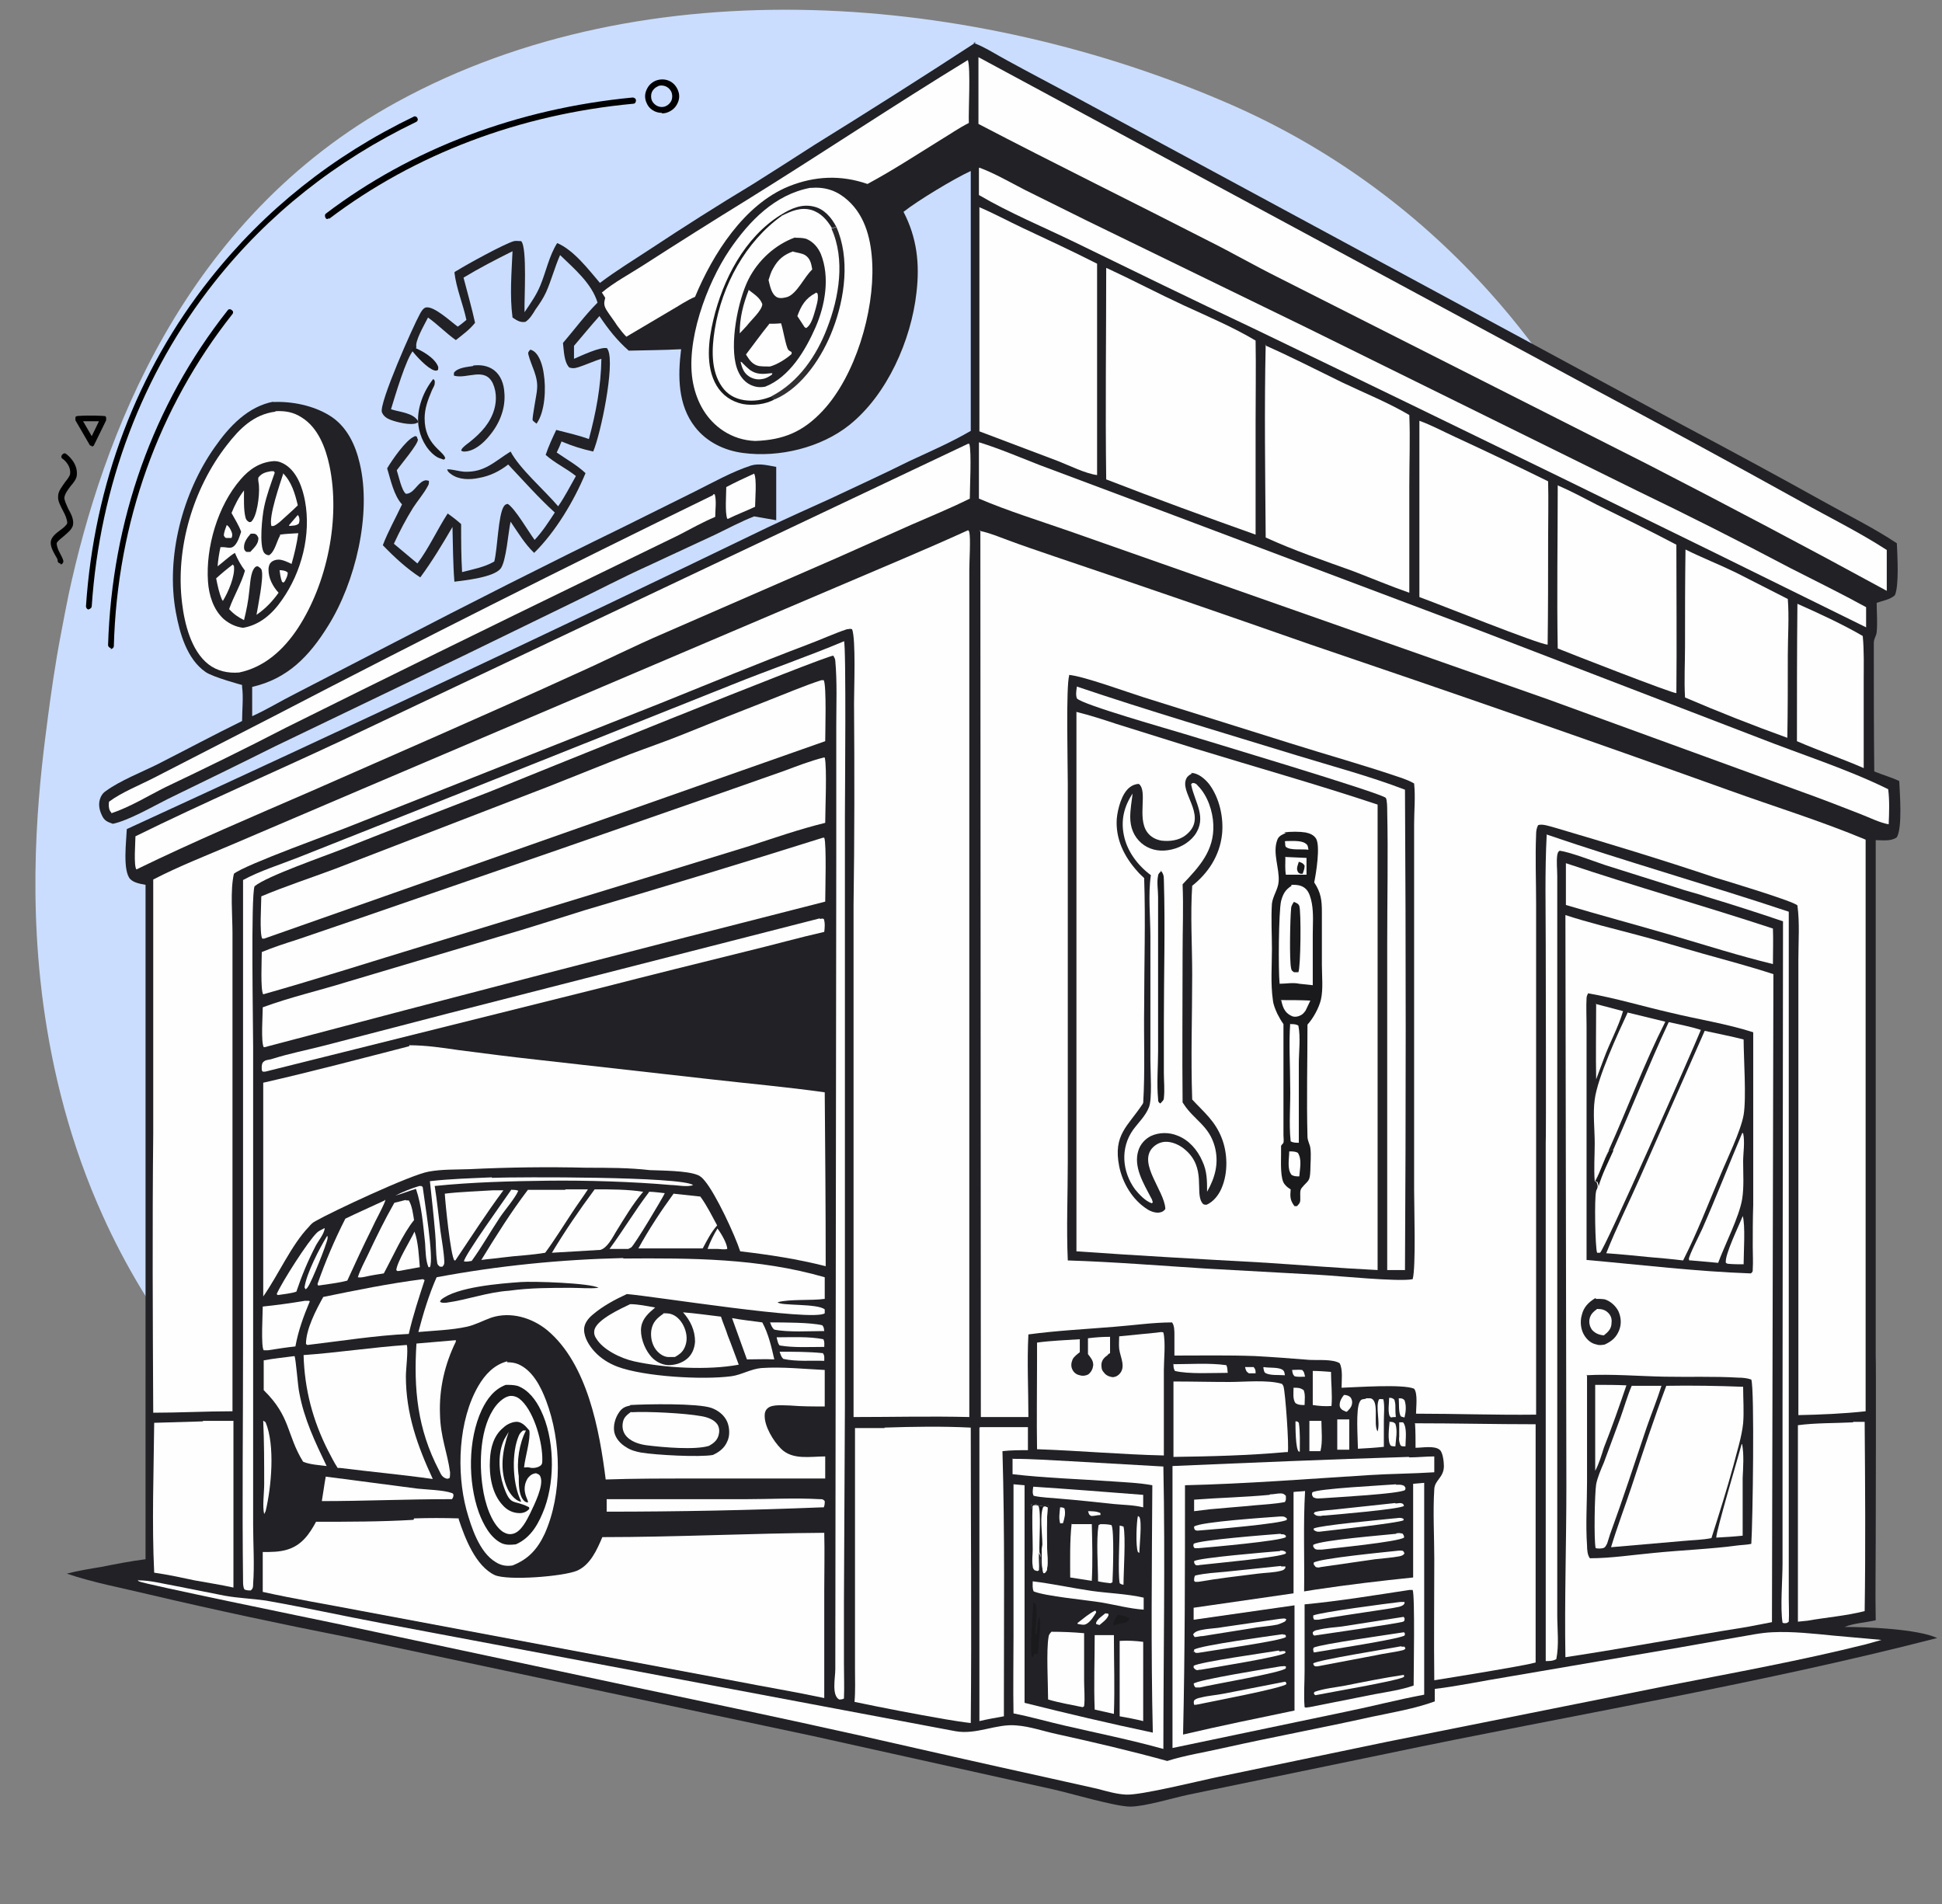
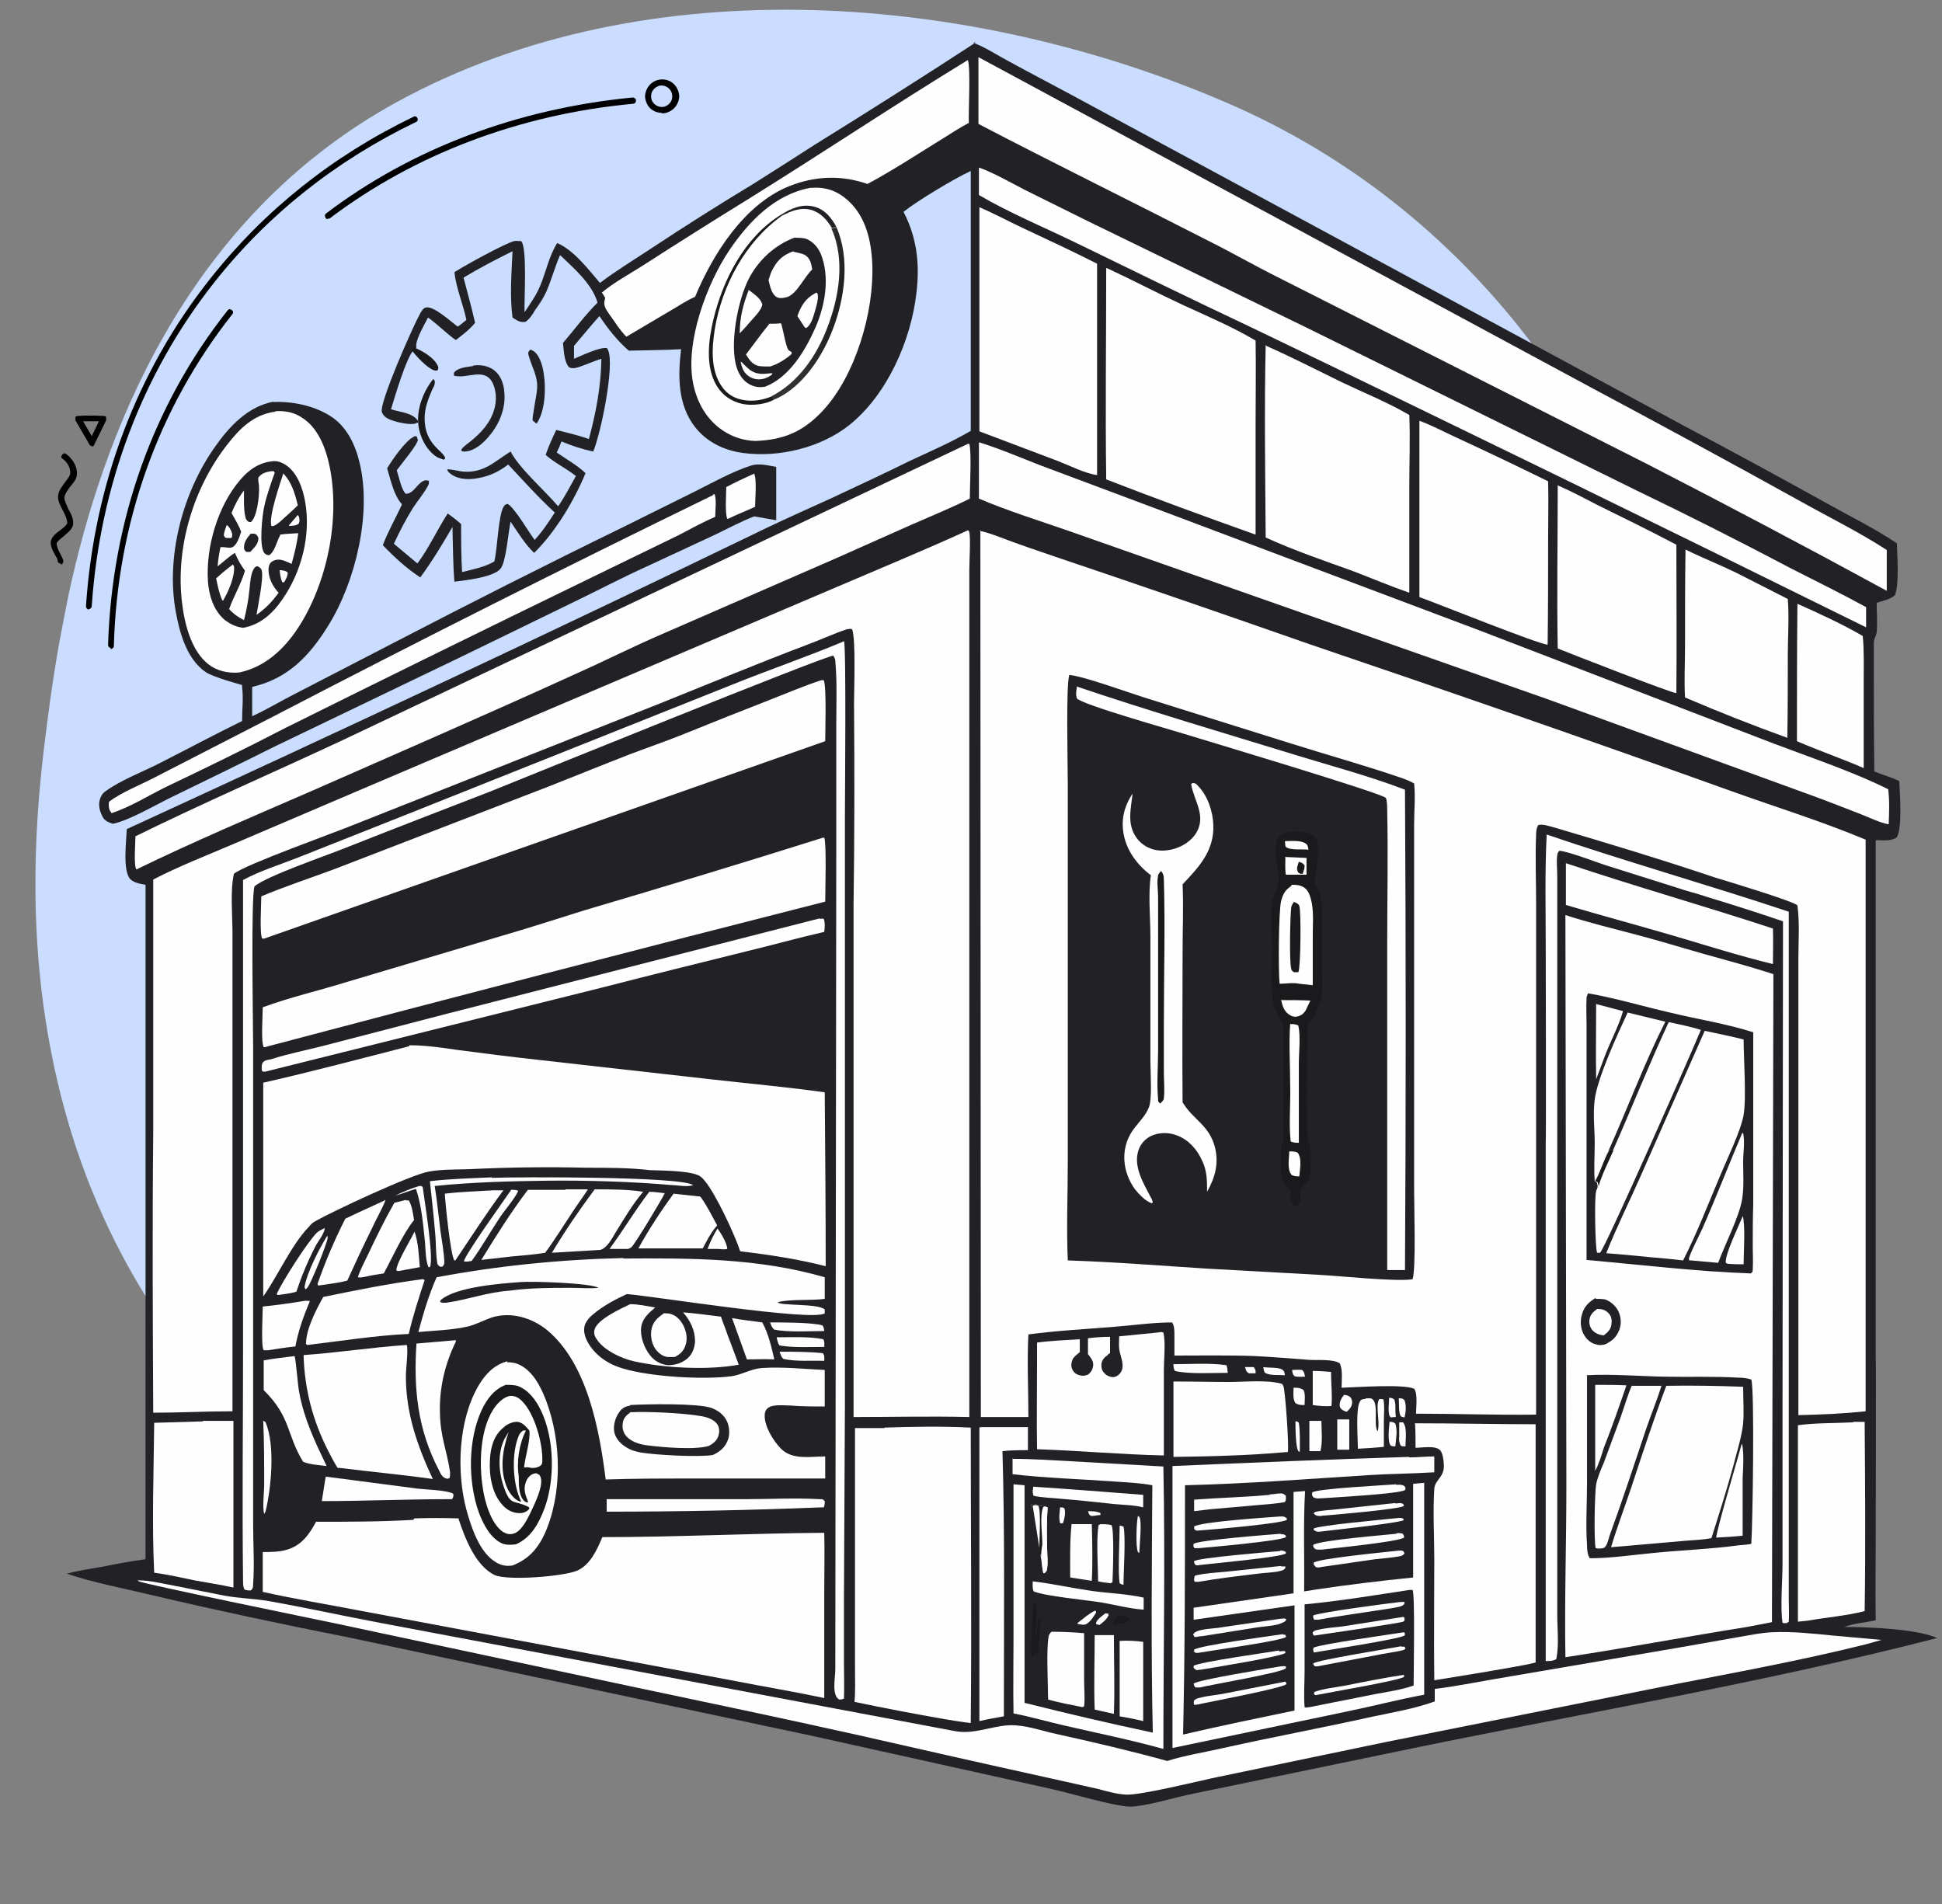
<svg xmlns="http://www.w3.org/2000/svg" id="Layer_1" version="1.1" viewBox="0 0 404.3 396.4">
  <rect x="0" y="0" width="404.3" height="396.4" fill="#808080" stroke="none" />
  <defs>
    <style>
      .st0 {
        fill: #caddff;
      }

      .st1 {
        fill: #1a191c;
      }

      .st2 {
        fill: #212126;
      }

      .st3 {
        fill: #fefefe;
      }

      .st4 {
        fill: url(#linear-gradient);
      }
    </style>
    <linearGradient id="linear-gradient" x1="-518.7" y1="634.7" x2="-521" y2="635.1" gradientTransform="translate(2200 2545.7) scale(3.9 -3.9)" gradientUnits="userSpaceOnUse">
      <stop offset="0" stop-color="#171618" />
      <stop offset="1" stop-color="#333034" />
    </linearGradient>
  </defs>
  <g id="Remote_accountant">
    <path class="st0" d="M353.4,217.2v.2c-7.9,43.2-33.4,85.2-78.6,110.3-.2,0-.3.2-.5.3-4.5,2.5-9.3,4.8-14.2,7-7.6,3.3-15.3,6-23.1,8.2-1.6.4-3.1.8-4.7,1.2-8,2-16,3.4-24,4.3-2,.2-3.9.4-5.9.6-20.2,1.6-40.2,0-59.3-4.4-42.9-9.7-80.9-32.8-103.8-62.2-7.5-9.6-13.4-19.6-17.9-29.6-6.8-15-10.5-30.1-12.4-44.1h0c-3.5-26.1-.5-48.4,1-59.9.6-4.5,1.4-10.4,2.7-17.2.5-2.6,1-5.3,1.6-8.2,6.9-32,23.6-78,68.4-102.5,52.1-28.5,120.4-22.6,173.4.5,41.2,18,71.1,52.1,86.8,93.5,12.1,31.9,16.7,68.3,10.6,102h0Z" />
    <g>
      <g>
        <path d="M68.3,45.6c-.2,0-.4,0-.5-.2-.2-.3-.2-.7,0-.9,17.9-13.6,40-21.9,63.9-24.2.3,0,.7.2.7.6s-.2.7-.6.7c-23.6,2.2-45.5,10.5-63.2,23.9,0,0-.2,0-.4,0Z" />
        <path d="M23.1,134.9h0c-.3,0-.6-.3-.6-.6.8-26,9.4-50.1,24.9-69.7.2-.3.6-.3.9,0,.3.2.3.6,0,.9-15.3,19.4-23.9,43.3-24.6,69,0,.3-.3.6-.6.6h-.1Z" />
        <path d="M18.5,126.9h0c-.3,0-.6-.3-.6-.7,1.7-25.4,10.6-48.9,25.8-68.1,11.4-14.4,25.6-25.7,42.4-33.8.3-.2.7,0,.8.3.2.3,0,.7-.3.8-16.6,8-30.8,19.2-42,33.4-15,19-23.8,42.3-25.5,67.4,0,.3-.3.6-.6.6h0Z" />
        <path d="M137.8,23.5c-1.4,0-2.7-.8-3.2-2.1-.4-.9-.4-1.8,0-2.7s1-1.5,1.9-1.9c1.8-.7,3.8,0,4.6,1.9.4.9.4,1.8,0,2.7s-1,1.5-1.9,1.9c-.4.2-.9.3-1.3.3h-.1ZM137.8,17.8c-.3,0-.6,0-.9.2-.5.2-1,.7-1.2,1.2s-.2,1.2,0,1.7c.5,1.1,1.8,1.7,2.9,1.2.5-.2,1-.7,1.2-1.2s.2-1.2,0-1.7c-.4-.9-1.2-1.4-2.1-1.4h.1Z" />
        <path d="M19.1,92.8c-.2,0-.4,0-.5-.3l-2.9-5c0-.2,0-.4,0-.6s.3-.3.5-.3c2.7-.2,5.4,0,5.4,0,.2,0,.4,0,.5.3,0,.2,0,.4,0,.6l-2.5,5.1c0,.2-.3.3-.5.4h0v-.2ZM17.3,87.7l1.8,3.1,1.5-3.1h-3.3Z" />
        <path d="M12.6,117.3c-.3,0-.6-.2-.6-.6s-.3-.7-.5-1.1c-.5-.9-1.1-2-.9-3,.2-.9,1.1-1.6,1.9-2.2.7-.5,1.4-1.1,1.5-1.5,0-.7-.4-1.7-.9-2.6-.5-1-1.1-2-1-3,0-1.1.9-2.1,1.5-3,.5-.6,1-1.3,1-1.7.2-1.8-1.5-3.1-1.6-3.1-.3-.2-.3-.6,0-.9s.6-.3.9,0c0,0,2.3,1.7,2.1,4.2,0,.8-.6,1.6-1.3,2.4-.6.8-1.2,1.6-1.3,2.4,0,.6.4,1.4.8,2.3.6,1.1,1.2,2.2,1,3.4-.2.9-1.1,1.6-1.9,2.3-.6.5-1.4,1.1-1.5,1.5,0,.6.3,1.4.7,2.1.3.6.6,1.1.7,1.6,0,.3-.2.7-.6.7h0Z" />
      </g>
      <g>
        <path d="M317.9,253.8h-.3c-.3-.2-.4-.6-.2-.9,11.7-20.6,18.5-43.6,19.5-66.6,0-.3.3-.6.7-.6s.6.3.6.7c-1,23.2-7.8,46.4-19.6,67.2-.1.2-.3.3-.5.3h-.2Z" />
        <path d="M319,269.4h-.3c-.3-.2-.4-.6-.2-.9,13.3-21,21.5-44.8,23.7-68.8,0-.3.3-.6.7-.6s.6.3.6.7c-2.2,24.2-10.5,48.2-23.9,69.4-.1.2-.3.3-.5.3h-.1Z" />
        <path d="M349.1,209c-1.4,0-2.7-.8-3.3-2.2-.4-.9-.3-1.8,0-2.7.4-.9,1.1-1.5,1.9-1.9,1.8-.7,3.9.2,4.6,2,.4.9.3,1.8,0,2.7-.4.9-1.1,1.5-1.9,1.9s-.9.3-1.3.3h0ZM349.1,203.2c-.3,0-.6,0-.8.2-.6.2-1,.7-1.2,1.2-.2.6-.2,1.2,0,1.7.5,1.2,1.8,1.7,2.9,1.3.6-.2,1-.7,1.2-1.2.2-.6.2-1.2,0-1.7-.4-.9-1.2-1.4-2.1-1.4h0Z" />
        <path d="M343.1,222.9c-.2,0-.3,0-.5-.2s-.2-.4-.1-.7c1.3-3.4,1.8-8.4,1.8-8.4,0-.2.2-.4.4-.5h.6l7.2,5.9c.2.1.3.4.2.6,0,.2-.2.4-.4.5l-9.1,2.7h-.2.1ZM345.4,214.9c-.2,1.5-.6,4.1-1.4,6.4l6.7-2-5.4-4.4h0Z" />
      </g>
    </g>
  </g>
  <path class="st2" d="M202.6,8.9c2.5.9,5,2.6,7.3,3.8,4.2,2.3,8.4,4.5,12.7,6.8l59.8,32.3,68.1,36.8c9.8,5.2,19.6,10.5,29.3,15.9,5,2.8,10.3,5.4,15.1,8.6.1,2.5.5,8.7-.4,10.8-.9.9-2.7,1.2-3.8,1.6,0,1.9.2,4.2,0,6.1-.1.9-.6,1.3-.6,2.3,0,8.9,0,17.8.1,26.7,1.7.7,3.5,1.2,5.2,2,.1,2.5.7,9.6-.5,11.7-1.2.9-3,.6-4.4.6v107.4c.1,0,0,38.2,0,38.2,0,5.6-.1,11.2,0,16.8-2.1.5-4.5.6-6.5,1.4,4.7,0,15.1.4,19.3,2.3-37.6,9.7-76.6,16.1-114.7,24.1l-41.1,8.5c-3.3.7-9.2,2.5-12.2,2.5-3.1,0-12.5-2.8-16.1-3.6l-50-11.1-97-20.6c-13.7-2.7-27.3-5.6-40.9-8.8-5.8-1.4-11.8-2.5-17.4-4.4,2.3-.6,4.8-1,7.2-1.4,3-.6,6.1-1.2,9.2-1.6v-101.5c0-13,0-25.9,0-38.9-1.1-.2-2.4-.4-3.2-1.2-1.6-1.8-.8-7.9-.7-10.4,44.6-20.5,89-41.3,133.2-62.7,4.4-2.1,8.9-4.1,13.3-6.1,5.5-2.6,11-5.1,16.4-7.8,4.3-2,8.7-3.9,12.8-6.3v-54.1c-3.5,1.6-11.1,6.2-14,8.5,2.8,5.4,3.4,10.8,2.7,16.8-1.1,9.9-6.1,21.3-14,27.6-5.9,4.7-14.6,6.8-22.1,5.8-3.9-.5-7.6-2.3-10-5.4-3.6-4.6-3.6-10.6-2.9-16.2-3.6.2-7.3.2-10.9.3-2.4-2.1-4.3-4.5-6.1-7.2-1.8,2-3.5,4.1-5.3,6.2v2.7c1.4-.6,5.6-2.6,6.9-2.2.1.2.1.2.2.4,1.4,3.2-1.5,17.3-3.1,21.1-2.3-.5-4.5-1.2-6.6-2.1-.3.8-.6,1.5-1,2.3,2,1.4,4.2,2.6,6,4.3-2.4,5.8-6.3,12.3-10.7,16.6-1.9-1.8-3.4-4.3-4.9-6.5-.5,2.2-.9,8.3-2.1,9.8-1.5,1.8-7.3,2.4-9.6,2.7-.3-3.8-.3-7.6-.4-11.4-2.1,3.6-4.2,7.1-6.7,10.5-2.8-1.8-5.5-4.3-7.8-6.7,1.1-2.9,2.7-5.7,4-8.5-1.7-1.8-2.4-5.2-3.1-7.5,1-1.7,3.9-5.9,5.6-6.6.3-.2.2-.1.6,0,0,.2.1.4.2.6.1.9-3.7,5.4-4.4,6.4.4,1.2,1,4.2,1.9,4.9,1.6,0,2.3-2.1,3.7-2.7.5-.2.6-.1,1.1,0,0,.6,0,.7-.3,1.2-.8,1.5-2.1,3-3,4.4-1.5,2.4-2.8,4.9-4,7.5l4.9,4.1c2.4-3.2,4.1-7,6.3-10.4,1,.7,1.9,1.4,2.8,2.2,0,3.3,0,6.7.2,10,2.3-.6,4.6-1,6.7-2.2.7-2.7.8-9.7,2-11.5.3-.4.4-.4.8-.5,1.5.9,4.4,5.9,5.6,7.5,1.6-1.7,2.9-3.7,4.2-5.7-3.4-3.1-6.5-6.6-9.7-10-1.8,1.4-3.8,2.4-6.1,2.8-1.9.4-4.2.4-5.8-.8-.4-.3-.7-.5-.8-1,1.2,0,2.3.4,3.5.5,4.3.2,6.3-2.1,9.7-4.2,1.8,3.5,7.1,8.1,9.9,11.4,1.4-2,2.5-4.2,3.7-6.3-2-1.6-4.4-2.7-6.3-4.4.6-1.8,1.4-3.5,2.2-5.2,2.3.6,4.6,1.1,6.8,1.9,1.5-5.6,2.5-10.9,2.6-16.7-1.7.5-3.3,1.3-5,1.8-.6.2-1.1.2-1.7,0-1.1-1.2-1.1-3.5-1.3-5.1,2.4-2.8,4.6-5.8,7.2-8.4-1.2-4-4.9-7.1-7.8-9.9-1.1,2.5-1.8,5.2-2.9,7.7-.6,1.3-1.4,2.5-2.2,3.6-.6,1-1.2,2-2.1,2.6-1.1.2-1.8-.3-2.7-.9-.6-4.5-.2-9.3,0-13.8-3.4,1.7-6.9,3.5-10.2,5.5.8,3.1,1.7,6.2,2.4,9.4-1.1,1.4-2.6,2.5-4,3.6-2-1.4-3.7-3.2-5.8-4.7,0,.1-.2.3-.2.4-.6,1.2-2.6,4.6-2.2,5.8l-.4.6h-.2c-1.5,1.5-3.9,9.7-4.7,12.3,1.8.6,4.5.7,5.6,2.4v.4c-.2,0-.2,0-.3.1-1.2.5-4.1-.2-5.4-.7-.8-.3-1.5-.8-1.8-1.6-.6-1.9,6.5-17.9,7.9-20.4.2-.4.7-1.3,1.3-1.4,1.7-.3,5.2,3,6.6,4,.6-.4,1.2-.9,1.8-1.4-.7-3.3-2.1-6.5-2.5-9.9.2-.2.4-.3.6-.4,1.9-1.2,9.9-5.6,11.8-6.1.5-.1.9,0,1.5,0,1.3,1.3.6,12.3.7,14.8,1.2-1.8,2.5-3.6,3.3-5.6,1.2-2.9,1.8-6.1,3.5-8.8,3.5,1.5,6.5,5.5,8.9,8.3,3.3-2.5,6.9-4.7,10.4-7,7.1-4.7,14.2-9.2,21.5-13.6,4.3-2.7,8.5-5.4,12.7-8.1,11.3-7,22.5-14.1,33.7-21.4Z" />
  <path class="st3" d="M203.9,110.5c2,.4,3.9,1.2,5.8,1.9,3.2,1.2,6.5,2.3,9.7,3.4,17.8,6,35.5,12.1,53.2,18.3,29.2,9.9,58.3,20,87.3,30.4,9.4,3.4,19.2,6.4,28.5,10.3v119c-4.6.5-9.3.7-14,.8v-74.5s0-20.4,0-20.4c0-3.7.3-7.6-.2-11.2-.5-.8-15.1-5.2-17.1-5.8-11-3.7-22.2-7.1-33.4-10.4-.8-.2-2.7-.9-3.5-.5-.3.6-.4,1.2-.4,1.9-.2,4.8,0,9.6,0,14.4v30s0,76.4,0,76.4c-8.4.1-16.7-.2-25-.2,0-1.3.4-4.2-.4-5.2-2.3-1-12-.3-15.1-.2,0-1.5.3-3.8-.4-5.1-1.4-.9-4.6-.6-6.3-.7-3.8-.3-7.6-.6-11.4-.8-5.6-.2-11.1-.1-16.7-.1,0-1.4,0-2.8,0-4.3,0-.8,0-2-.5-2.6-3.9,0-8,.6-11.9.9-6,.5-12.1.8-18,1.6-.3,5.7,0,11.5,0,17.2h-9.9c0-.1-.1-184.6-.1-184.6Z" />
  <path class="st2" d="M222.5,140.5c2.9.2,12.2,3.6,15.7,4.7l30.3,9.5c7.9,2.5,15.9,4.7,23.7,7.4.8.3,1.5.6,2.2,1,.3,2.8,0,5.7,0,8.5v16.9s0,59.1,0,59.1c0,3.8.4,16.2-.3,18.7-2.9.6-15.6-.7-19.4-.9l-23.5-1.3c-9.6-.6-19.3-1.4-28.9-1.7-.3-6.8,0-13.7,0-20.5v-39.7s0-39,0-39c0-4.1-.4-20.4.3-22.6Z" />
-   <path class="st3" d="M224.1,148.2c2.8.7,5.6,1.6,8.3,2.5l16.3,5.1c12.7,3.9,25.5,7.5,38.1,11.7v96.9c-8.2-.4-16.4-1.1-24.6-1.6-12.7-.7-25.4-1.4-38.1-2.3v-112.2Z" />
  <path class="st2" d="M247.8,160.9c0,0,.2,0,.3,0,1.4.1,2.7,1.2,3.6,2.3,2.2,2.9,3.1,7.1,2.7,10.6-.5,4.3-2.8,7.9-6.2,10.6-.4,6.1,0,12.4,0,18.5,0,8.6-.3,17.3,0,26,2.4,2.6,4.7,4.4,6.1,7.9,1.3,3.2,1.4,7.4,0,10.6-.6,1.4-1.7,2.8-3.1,3.4-.5,0-.7,0-1-.5-1.4-2.2.9-7.2-3.4-10.9-1.1-1-2.8-1.8-4.3-1.7-1.1.1-2,.6-2.7,1.4-2.7,3.3,2.5,8.7,2.8,12.4,0,0,0,.2,0,.2-.3.4-.6.6-1.1.7-.8.2-2-.2-2.7-.7-3-1.9-5.1-5.4-5.8-8.9-1.3-6.6,1.8-8.3,4.9-13,0,0,0-.1.1-.2.4-6.6.1-13.4.2-20,0-8.9.3-17.9,0-26.8-.5-.5-1-.9-1.4-1.4-2.8-3.1-4.6-6.8-4.3-11,.2-2,1-5.2,2.7-6.5.5-.4,1.2-.7,1.9-.7,1.9,1.5-.4,7,1.7,10,.7,1,1.8,1.6,3,1.8,1.6.2,3.6,0,5-1.1,4.7-3.6-.7-8.3,0-11.3.2-.9.7-1.2,1.4-1.6Z" />
  <path class="st3" d="M248.3,163c.5,0,.8.2,1.1.6,2,2,3.1,5.3,3.2,8.1.2,5.4-2.9,8.7-6.4,12.4.2,4.7,0,9.5,0,14.2,0,10.4-.1,20.8,0,31.2l.2.3c2.2,3.4,5.3,4.5,6.5,8.9.9,3.4.1,6.4-1.6,9.4,0-2.3,0-4.3-1-6.4-1-2.3-2.8-4.4-5.2-5.3-1.7-.7-3.8-.7-5.5.1-1.2.6-2.2,1.7-2.6,3-1.1,3.4,1.1,6.9,2.6,9.8.2.3.3.6.4,1l-.2.2c-1.3-.4-2.7-1.9-3.5-2.9-2.7-3.7-3.1-8.6-.4-12.4,1.1-1.5,2.6-2.9,3.3-4.7.7-1.8.3-7.3.3-9.6v-25.9c0-4-.5-8.9.1-12.8-2.7-2-4.9-4.9-5.6-8.2-.7-3.2,0-6.1,1.8-8.8-.2,1.6-.5,3.3-.5,4.9,0,2.1.7,4,2.3,5.4,1.5,1.3,3.5,1.8,5.5,1.5,2.2-.3,4.3-1.4,5.6-3.1,2.7-3.7,0-6.9-.7-10.5,0,0,0-.1,0-.2Z" />
  <path class="st1" d="M241.6,181.2c.6.6.7,1.2.7,1.9.3,9.9,0,19.9,0,29.8v10.4c0,1.7.2,3.6,0,5.3,0,.5-.4.7-.7,1.1,0,0,0,0-.1,0-.4-.3-.4-.5-.4-.9-.3-3.2,0-6.8,0-10v-22.4c0-3.2,0-6.5,0-9.7,0-1.4-.3-3.1,0-4.4,0-.4.4-.7.7-1Z" />
  <path class="st1" d="M267.3,173.3c1.4-.2,3.2-.2,4.5,0,.9.2,1.7.5,2.2,1.3.9,1.6,0,7.2-.4,9.1,1.4,2.1,1.6,3.7,1.6,6.2,0,3.7,0,7.4,0,11,0,2.3.3,5-.2,7.2-.4,1.7-1.6,3.9-2.8,5.2,0,7.7-.2,15.5,0,23.3,0,.9.5,1.6.6,2.4.2,1.5,0,3.2,0,4.6-.1,2.5-.4,2-1.8,3.7-.4.5-.3,1.2-.3,1.8,0,.2,0,.5,0,.7,0,.6-.3.9-.7,1.3h-.5c-1-1.3-.9-2.1-.8-3.5-.5-.3-.9-.6-1.2-1-1-1-.8-4.7-.8-6.2,0-.5,0-1.3,0-1.8,0-.2.4-.5.5-.7.1-.4,0-1.2,0-1.6v-23.1c-.5-.7-.9-1.4-1.3-2.2-.4-.9-.8-1.8-.9-2.8-.5-3.4-.2-7.1-.2-10.6,0-3.1-.2-6.5,0-9.5.2-1.6,1.3-3,1.4-4.6.2-2.7-1.3-5.9-.3-8.6.3-.9,1-1.1,1.8-1.5Z" />
  <path class="st3" d="M268.8,184.2c1.1,0,2.2,0,3.1.9.7.7,1,1.9,1.2,2.9.4,2.2.2,4.5.2,6.6v10.5c0,0-2.8-.3-2.8-.3-1.3-.3-2.8,0-4.1,0-.3-2.8-.2-15,.3-17.2.4-1.5.9-2.4,2.2-3.2Z" />
  <path class="st1" d="M269.3,187.8c0,0,.1,0,.2,0,.4.2.8.3,1,.8.4,1.1.3,12.8-.2,13.8h-.9c-.4-.3-.5-.3-.6-.8-.4-1.6-.2-10.7,0-12.5,0-.5.3-.9.6-1.4Z" />
  <path class="st3" d="M268.7,213.2c.6,0,1.1,0,1.6.3.5,2.4.1,5.5.1,7.9v16.5c-.6,0-1.2,0-1.7-.3-.4-3.7,0-7.7-.1-11.5,0-4.3-.3-8.8,0-13Z" />
  <path class="st3" d="M266.6,208.2c2.1,0,4.2,0,6.2.1-.3.7-.7,1.4-1,2.1-.3.4-.6.8-1.1,1-.6.3-1.4.4-2,0-1.4-.7-1.7-2-2-3.3Z" />
  <path class="st3" d="M267.5,178.4l4.5.2v3.5c-1.5,0-2.9,0-4.3,0-.2-1.2-.1-2.4-.1-3.6Z" />
  <path class="st1" d="M270.4,179.4c.6.2.9.3,1.2.8,0,.7-.2,1.1-.4,1.7-.1,0-.3,0-.4,0-.2,0-.5-.2-.6-.4-.4-.7,0-1.4.2-2.1Z" />
  <path class="st3" d="M268.5,239.7c.6,0,1.2,0,1.7.3.9,1.4.4,3.3.3,4.9-.6,0-1.1,0-1.6-.3-1-1.2-.5-3.4-.5-4.9Z" />
  <path class="st3" d="M267.6,175.1c1.2,0,3.3-.2,4.2.5.5.3.5.7.6,1.3-1.2-.2-3.8.2-4.7-.6-.2-.2-.1-.8-.2-1.1Z" />
  <path class="st3" d="M224.1,142.9c15.1,5.1,30.4,9.6,45.7,14.3,7.5,2.3,15.4,4.4,22.7,7.2.2,33.3.2,66.6,0,100-1.2,0-2.5,0-3.7,0v-67.9c0-9.2.2-18.5,0-27.7,0-.5,0-2.3-.3-2.7-.9-1-38-12.1-41.9-13.3-2.9-.9-21.3-6.1-22.4-7.4-.3-.8-.1-1.7,0-2.5Z" />
  <path class="st3" d="M201.6,110.4c0,.1.2.2.2.4.3,1.3,0,6,0,7.7v24.4s0,152.1,0,152.1c-8-.2-16.1,0-24.1,0v-106.6c.2-14,.2-28,.1-42,0-3.1.4-13.3-.4-15.4-.5-.2-.6,0-1.1,0-2.7.9-5.5,2.2-8.2,3.2-10.3,3.9-20.4,8.1-30.6,12.2l-63.6,25.2c-4.1,1.7-22.9,8.4-25.2,10.3-.8,3.4-.3,8.7-.3,12.3v20.2s0,79.4,0,79.4c-5.5,0-11,.3-16.5.3-.1-19.4-.2-38.8,0-58.2v-52.8c5.4-2.8,11.1-5,16.7-7.4l26.7-11.4,98.9-42.1c9.1-3.9,18.3-7.7,27.3-11.8Z" />
  <path class="st3" d="M325.9,190.5c4.9,1.6,9.9,2.8,14.8,4.1,4.6,1.2,9.1,2.6,13.7,3.9,5,1.4,9.9,2.7,14.8,4.3l-.3,134.9-5.2,1c-12.6,2-25.2,4.4-37.8,6.3-.2-11.8.2-23.7.2-35.5l-.2-119Z" />
  <path class="st2" d="M330.7,206.8c5.7,1,11.3,2.7,17,4,5.7,1.4,11.7,2.3,17.3,4.1v35.9c-.1,2.9-.1,5.9-.1,8.8,0,1.5.1,3.1,0,4.6,0,.5,0,.6-.4.9-11.4-.4-22.9-1.8-34.2-2.8,0-12.6,0-25.3,0-37.9v-10.9c0-1.9-.1-3.9,0-5.7,0-.4.2-.8.4-1.1Z" />
  <path class="st3" d="M354.9,214.6c2.7.6,5.4,1.1,8.1,1.8,0,3.8.6,12.2,0,15.7-.6,3.4-3.5,9.3-4.9,12.7-2.5,5.9-4.8,11.9-7.7,17.6-2.4-.3-4.8-.5-7.1-.7-3-.3-6-.6-8.9-.8,2.1-5.3,4.7-10.5,7-15.7l13.5-30.6Z" />
  <path class="st3" d="M347.5,212.8c2.2.5,4.4.9,6.6,1.6-1.7,4.2-20.1,45.9-21,46.4h-.6c-.4-.9-.6-11.6-.2-12.8,0-.2.1-.3.2-.5,0,0,0-.2.1-.3,0,0,0-.1,0-.2,0-.3-.1-.6-.2-.9l-.4-.2c1.1-2,1.7-4.3,2.9-6.4h.9c3.9-8.8,7.5-17.9,11.6-26.7Z" />
  <path class="st1" d="M332.1,245.9c1.1-2,1.7-4.3,2.9-6.4h.9c-1.1,2.5-2.4,5-3.1,7.5,0-.3-.1-.6-.2-.9l-.4-.2Z" />
  <path class="st3" d="M338.9,210.8l7.8,1.9c-4.4,8.7-7.8,17.9-11.8,26.8-1.1,2-1.7,4.4-2.9,6.4-.2-2.5,0-5.3,0-7.9,0-2.9-.4-6.2,0-9.1.6-4.6,4.8-13.7,6.9-18.2Z" />
  <path class="st3" d="M362.8,235.9h.1c.4,1.9,0,4.1,0,5.9,0,2.5.2,5.3-.2,7.8-.6,3.7-3.6,9.5-5,13.3l-5.6-.5h-.4c0-.1-.1-.2-.1-.3,0-.7,2.4-5.4,2.8-6.3,2.9-6.6,5.5-13.3,8.3-19.9Z" />
  <path class="st3" d="M332.2,209c1.9.5,3.8,1,5.7,1.5-1,3.4-2.8,6.6-4,9.9l-1.6,4.3c-.1-5.2,0-10.5,0-15.8Z" />
  <path class="st3" d="M362.8,253.1c.6,1.9.2,7.8.2,10.1-1.1,0-2.1,0-3.2-.1-.2,0-.3-.1-.5-.2-.3-1.6,2.8-7.9,3.5-9.7Z" />
  <path class="st2" d="M330.2,286.3c5.3-.3,11,.2,16.4.3,5.1.1,10.2-.1,15.3.2.9,0,1.9.1,2.7.4.7,2.1.3,29.8,0,34.2-.9.2-1.7.2-2.6.3-5.9.8-11.9,1-17.8,1.6-4.3.4-8.9,1.1-13.2,1.1-.5-.6-.6-1.8-.6-2.7-.3-4.3,0-8.8,0-13.1,0-7.5,0-14.9,0-22.4Z" />
  <path class="st3" d="M346.8,288.5c5.4-.1,10.8,0,16.1.2,0,2.5.2,5.2,0,7.6-.3,2.9-1.3,5.9-2,8.7-1.4,5.1-3,10.2-4.6,15.2-1.9.4-3.9.4-5.9.6l-15,1.3c1.3-4.3,2.9-8.5,4.3-12.7,2.3-7,4.6-14,7.2-20.9Z" />
  <path class="st3" d="M339.7,288.5c2,0,4.1,0,6.2,0-.9,2.9-2.1,5.8-3.1,8.7-2.5,7.4-4.9,14.8-7.6,22.2-.2.6-.4,1.3-.6,1.9-.2.4-.4.9-.9,1-.5.1-1,.1-1.5,0-.4-1.6-.2-11.5.1-13.3.3-1.5,1-3.1,1.6-4.5l3.4-9.2c.8-2.2,1.5-4.7,2.4-6.8Z" />
  <path class="st3" d="M332.1,288.3c2.2,0,4.3,0,6.5.1-1.5,4.4-3,8.7-4.7,13-.5,1.6-1,3.3-1.8,4.8,0-6,0-12,0-18Z" />
  <path class="st3" d="M362.7,300.7c.4,2.2.2,4.8.1,7v12c-1.9.2-3.7.3-5.5.4,0-1.4,4.6-16.9,5.3-19.5Z" />
  <path class="st2" d="M332.2,270.4c.6,0,1.3,0,1.9.1,1.2.4,2.2,1.3,2.8,2.4.6,1.3.7,2.7.2,4-.6,1.5-1.5,2.3-3,3-.5.1-1.2.2-1.7,0-1.1-.2-1.9-.9-2.5-1.8-.8-1.2-1-2.9-.6-4.3.4-1.7,1.4-2.7,2.9-3.6Z" />
  <path class="st3" d="M332.6,272.5c.9,0,1.6.2,2.2.8.6.6.8,1.3.7,2.1,0,1.2-.7,1.9-1.6,2.6-1-.1-1.8-.4-2.5-1.2-.4-.6-.6-1.3-.5-2.1.2-1.1.8-1.6,1.6-2.2Z" />
  <path class="st3" d="M85.2,217.6c3.4,0,6.8.5,10.2,1,5.4.7,10.8,1.4,16.3,2l36.4,4.1c7.9.9,15.8,1.6,23.6,2.7.1,12.1.2,24.2.2,36.2-5.9-1.5-11.8-2.4-17.8-3.1-1.1-3.4-5.1-12-7.4-14.7-.4-.5-.9-1-1.5-1.2-2.2-.9-7.4-.9-9.9-1-4.3-.5-8.8-.5-13.1-.5-8.2-.2-16.3-.1-24.5.3-2.7.1-5.7,0-8.4.5-3.7.6-20.3,8.4-23.6,10.3-.6.3-1,.7-1.4,1.2-3.6,3.7-6.4,10.1-9.5,14.5v-44.5c10.1-2.3,20.3-5,30.4-7.6Z" />
  <path class="st3" d="M86.2,316.1c3.1-.1,6.2-.1,9.3,0v.2c1.3,3.9,3.5,9.7,7.5,11.6,2.7,1.2,14.2.3,17.1-.9,2.8-1.2,4.2-4.4,5.3-7,15.4,0,30.8-.8,46.2-.9.1,4,0,8,0,12v22.4c-6.1-1.3-12.2-2.3-18.3-3.5l-78.4-14.7c-6.7-1.3-13.5-2.4-20.2-3.9,0-2.8,0-5.5,0-8.3,1.7,0,3.5,0,5.1-.5,3-.9,4.6-3.2,6-5.8,6.8,0,13.5,0,20.3-.4Z" />
  <path class="st3" d="M203.7,11.9l127.4,68.7c14.6,7.8,29.2,15.7,43.8,23.8,5.9,3.3,12.2,6.4,17.9,10.1,0,2.8,0,5.6,0,8.5-16.5-9-33-17.7-49.7-26.3l-77.1-39c-4.8-2.4-9.5-5.1-14.3-7.5-16-8.2-32.1-16.1-48-24.4,0-4.6,0-9.2,0-13.7Z" />
  <path class="st3" d="M28.9,329c2.4,0,5,.7,7.3,1.1,3.5.7,7.1,1.4,10.6,2.1,2.8.5,5.7.6,8.5,1,8,1.4,16.1,3.2,24.1,4.7l119.5,22.5c4.4.8,8.5-1.6,12.7-1.2,2.8.2,5.6,1.2,8.4,1.8,7.7,1.7,15.4,3.5,23,5.6,3.8-1.2,7.8-1.8,11.7-2.7,10.3-2.3,20.6-4.2,30.9-6.5,4.3-.9,9-1.7,13.1-3.2,0-.9,0-1.7,0-2.6,5-.6,10.1-1.7,15.1-2.5l35.7-6.1,11.9-2.1c2.5-.4,5.1-1,7.6-1.1,4.2-.2,8.6.3,12.7.7,3.3.3,6.7.6,10,.9l-3.2.9c-13.6,3.4-27.4,5.9-41.2,8.6l-58.5,11.7-35.1,7.3c-3.9.8-16.3,3.9-19.3,3.7-2-.1-4-.7-5.9-1.2l-10.3-2.3c-13.2-2.9-26.4-5.9-39.6-8.9-15.7-3.5-31.4-6.8-47.1-10.1l-61.5-13.1c-4.3-.9-40.4-8.3-41.1-8.8,0,0-.2-.2-.2-.3Z" />
  <path class="st3" d="M129.7,262c14.2-.1,28.2-.1,42,3.9v4.5c-2.8.4-7.3,0-9.8.7.5.8,8.3.2,9.8,1.5v.8c-2.4,1.8-35.9-3.6-41.2-4-2.4,1.1-5,2.5-7,4.2-1,.8-1.9,1.9-1.9,3.2,0,1.7,1.1,3.4,2.2,4.6,1.3,1.4,2.9,2.4,4.7,3.1,5.6,2.1,17.8,2.8,23.8,2,2.1-.3,4-1.5,6.2-1.7,4.3-.3,8.9.2,13.2.4v7.6c-2.4,0-4.8,0-7.2-.2-1.2,0-3.6-.3-4.6.5-.5.4-.7.9-.7,1.5-.1,2.3,1.8,5.4,3.4,7,2.4,2.4,6.1,1.6,9.2,1.6v4.6s-28.2,0-28.2,0c-5.8,0-11.7,0-17.5.2-1.3-10.3-3.8-24.1-12.2-31.1-3.2-2.6-7.6-3.9-11.6-2.6-1.7.6-3.3,1.5-5.1,1.9-3.2.7-6.8.8-10.1,1.1,1-3.8,2.2-7.8,3.8-11.4,12.8-2.4,25.8-3.7,38.9-4Z" />
  <path class="st2" d="M131.2,292.5c3.4-.2,14-.4,16.9.6,1.4.5,2.7,1.5,3.3,2.9.5,1.2.6,2.9,0,4.1-.6,1.4-1.7,2.2-3,2.8-2.9.5-11.9,0-14.9-.5-1.1-.2-2.2-.5-3.1-1.1-1.2-.7-2.2-1.8-2.5-3.1-.3-1.4.2-3.1,1-4.2.6-.9,1.3-1.2,2.3-1.4Z" />
  <path class="st3" d="M131.4,294c3.5-.2,11.2.2,14.5.8,1.3.2,2.8.7,3.5,1.8.4.7.4,1.5.2,2.2-.3,1.1-1.1,1.7-2,2.2-2.9.9-9.6.3-12.8-.1-1.7-.2-3.7-.8-4.7-2.3-.5-.8-.6-1.7-.4-2.6.2-1,.9-1.5,1.7-2.1Z" />
  <path class="st2" d="M108.3,266.9c2.7-.2,14.7.2,16.3,1.2-1.8.2-3.9,0-5.7,0-4.3,0-8.6,0-12.9.6-4.5.3-8.7,1.9-13.1,2.5-.5,0-.9.1-1.3-.2l.2-.4c3.2-2.7,12.4-3.4,16.6-3.7Z" />
  <path class="st3" d="M203.9,92.1c4.2,1.3,8.4,3.1,12.5,4.7l25.9,9.7,65.6,24.7,58,22.3c8.9,3.5,18.7,6.6,27.2,10.8.3,2.4.2,4.9.1,7.3-1.8-.3-4-1.4-5.8-2.1-4.1-1.6-8.2-3.2-12.4-4.7l-52.7-19.2-81.1-28.5-18.5-6.5c-6.3-2.2-12.8-4.2-18.9-6.8,0-3.9,0-7.8,0-11.7Z" />
  <path class="st3" d="M201.6,92.4h.2c.5,1.7.1,9.2.1,11.4-4,2-8.2,3.7-12.3,5.5l-15.5,6.9-35.8,15.6c-6.3,2.7-12.4,5.8-18.7,8.6-9.4,4.3-18.9,8.5-28.4,12.7l-26.4,11.6c-12.2,5.3-24.5,10.5-36.4,16.3h0c-.6-.8-.2-5.7-.2-6.9,14.2-7,28.8-13.3,43.1-20l130.2-61.7Z" />
  <path class="st3" d="M168.7,39.1c.1,0,.3,0,.4,0,2.9-.2,5.3.7,7.4,2.6,3.8,3.4,4.9,8.5,5.1,13.3.4,9.9-3.5,23.2-10.3,30.5-4.1,4.4-8.2,6.1-14.1,6.3-2.4-.1-4.6-.8-6.6-2.1-3.5-2.3-5.5-5.9-6.3-9.9-1.7-8.5,2.8-20.7,7.6-27.8,4.1-6,9.4-11.5,16.8-12.9Z" />
  <path class="st3" d="M162.6,44.7c2.1-1.3,4.3-2.3,6.8-1.7,2.2.5,3.7,2.3,4.7,4.2,2.9,6.5,1.8,14.8-.7,21.3-2.1,5.6-6.3,12.1-12,14.6,0,0-.1,0-.2,0-1.8,1.1-4.7,1.4-6.7,1-2.3-.5-4.2-1.8-5.4-3.8-2.4-4-1.7-9.5-.7-13.7,2-8.4,6.5-17.2,14.1-21.9Z" />
  <path class="st4" d="M174.1,47.2c2.9,6.5,1.8,14.8-.7,21.3-2.1,5.6-6.3,12.1-12,14.6,0,0-.1,0-.2,0l-.6-.2v-.4c5.6-2.9,9.4-8.4,11.6-14.2,2.5-6.4,3.8-14.3.9-20.7l.9-.3Z" />
  <path class="st1" d="M162.6,44.7l.2.2c-7.6,5.4-12.5,14.5-14,23.7-.6,3.8-.9,8.5,1.5,11.9,1.1,1.6,2.7,2.5,4.6,2.8,2,.3,3.9,0,5.8-.8v.4c0,0,.6.2.6.2-1.8,1.1-4.7,1.4-6.7,1-2.3-.5-4.2-1.8-5.4-3.8-2.4-4-1.7-9.5-.7-13.7,2-8.4,6.5-17.2,14.1-21.9Z" />
  <path class="st2" d="M162.6,44.7c2.1-1.3,4.3-2.3,6.8-1.7,2.2.5,3.7,2.3,4.7,4.2l-.9.3c-1-1.7-2.3-3.2-4.3-3.8-2.2-.6-4.1.2-6.1,1.2l-.2-.2Z" />
  <path class="st2" d="M165.5,49.5c.8,0,1.5,0,2.3.2,1.5.6,2.5,1.8,3.1,3.2,1.9,4.8.9,10.6-1.1,15.2-2.1,4.8-5.4,10.4-10.5,12.4-1.2.2-2,.1-3.1-.4-1.4-.7-2.3-2-2.8-3.5-1.6-4.8.2-14,2.4-18.4,2-4,5.6-7.3,9.8-8.8Z" />
  <path class="st3" d="M165.1,52.4c.8.2,1.8.3,2.5.7,1.1.7,1.3,1.8,1.5,3-1.7,1.6-3.1,4.9-5.1,5.7-.7.2-1.5.4-2.2.1-1.2-.6-1.5-2.4-1.8-3.6.3-.9.5-1.7,1-2.5,1-1.8,2.2-2.8,4.2-3.5Z" />
  <path class="st3" d="M160.1,67.4c.8,0,1.6,0,2.5-.1.4,1.1,1,4.8,1.5,5.5.1.2.6.4.7.5v.4c-1.1,1-3,2.2-4.5,2.6-.8,0-1.6,0-2.3-.1-1.4-.3-2-1.3-2.7-2.4,1.6-2.1,3.1-4.2,4.8-6.3Z" />
  <path class="st3" d="M155.8,60.3c1.1.9,2.4,1.6,2.9,3,0,1.3-2.4,3.4-3.2,4.5l-1.5,1.6c0-3.3.7-6,1.9-9.1Z" />
  <path class="st3" d="M169.9,60.9l.3.2c.3,1.1-.3,2.8-.6,3.9-.3,1-.8,2.8-1.8,3.3l-.3-.2-1.5-2.3c.8-2.2,1.7-3.7,3.8-4.8Z" />
  <path class="st3" d="M154.2,75.3c.3.2.2,0,.4.3.5.5,1,1,1.5,1.4,1.4,1,2.7.9,4.4.7h.3s-.1.3-.1.3c-.6.4-1.2.8-2,.9-.9.2-1.9,0-2.7-.5-1.1-.7-1.5-1.7-1.8-3Z" />
  <path class="st3" d="M184.1,297.2c6-.2,12-.3,18,0,0,20.5.2,41,0,61.5-1.8-.2-3.6-.5-5.4-.8-6.3-1.1-12.6-2.3-18.8-3.6.2-2.3.1-4.7.1-7.1v-11.8s0-38.1,0-38.1h6.2Z" />
-   <path class="st3" d="M171.6,157.7h.1c.5,2,.1,11,.1,13.6-5.3,1.3-10.5,3.1-15.7,4.8l-21.8,6.7-45.8,14c-11.2,3.4-22.4,7-33.7,10.2-.6-.8-.3-7.3-.3-8.8,2.4-1,4.9-1.8,7.4-2.6l12-4.1,42.9-14.8,33.6-11.7,12.8-4.5c2.7-1,5.5-2.1,8.3-2.8Z" />
  <path class="st3" d="M230.4,55.8c5.4,2.5,10.7,5.3,16.1,7.8,5,2.3,10.2,4.5,14.9,7.3.1,5.7,0,11.3,0,17,0,7.8,0,15.6,0,23.4-10.4-3.7-20.8-7.5-31.1-11.5-.2-14.7,0-29.3,0-44Z" />
  <path class="st3" d="M171.1,141.6h.4c.6,1.3.3,10.7.3,12.7l-116.8,41.1h-.4c-.6-.9-.2-7.3-.2-8.8,5-2.1,10.2-3.8,15.3-5.7l44.6-17.2c5.6-2.2,11.2-4.5,16.9-6.7,3.7-1.4,7.5-2.7,11.2-4.2,5.9-2.4,11.7-4.7,17.6-7,3.6-1.4,7.3-3,11-4.2Z" />
  <path class="st3" d="M171.3,174.4h.3c.5,1.2.2,11.3.2,13.3-38.9,9.9-77.8,20-116.7,30.3h-.2c-.6-1.1-.2-6.7-.2-8.3,5.7-2.1,11.8-3.5,17.6-5.3l31.9-9.5c5.9-1.7,11.7-3.6,17.5-5.4,16.6-4.9,33.1-9.9,49.6-15.1Z" />
  <path class="st3" d="M293.4,303.4c1.7,0,3.5-.2,5.2-.2,0,1.1,0,2.2,0,3.3-4.6.3-9.2.3-13.8.6-12.7.8-25.4,1.8-38.1,2.1,0,17.3,0,34.6-.4,51.9,7.7-1.8,15.5-3.4,23.2-5v-21.9c0,0-21,3-21,3v-2.5c6.9-1,13.9-2,20.8-3v-21.1c.7-.1,1.6-.1,2.4-.2-.4,6.9-.1,14-.2,20.9l2.5-.4c6.7-1,13.4-1.8,20.2-2.5v-19.5s2.3-.2,2.3-.2v44.1c-5.4,1-10.7,2.4-16.1,3.5l-36.3,7.6v-58.7c16.4-.7,32.8-1.4,49.2-1.9Z" />
  <path class="st2" d="M293.4,331c.3,0,.4,0,.7,0,.5,1.2.2,17.2.2,19.9-2.6.9-5.4,1.3-8.1,1.8l-13.6,2.7c-.5,0-.6.2-1,0-.2-2.5,0-5.1,0-7.6v-13.8c7.3-.7,14.6-1.9,21.8-3Z" />
  <path class="st3" d="M291.5,333.5c.4,0,.5,0,.9,0v.3c-.2.4-.5.5-1.1.7-1.8.4-3.7.6-5.5.9-3.8.6-7.6,1.1-11.4,1.8-.3,0-.5,0-.8,0l-.2-.4v-.5c1.7-.7,15.5-2.5,18.1-2.8Z" />
  <path class="st3" d="M292.2,336.6c.3.3.2.3.2.7,0,.1-.2.3-.3.3-.6.3-16.4,2.6-18.5,2.9-.3-.3-.3-.2-.3-.7.4-.4.6-.4,1.1-.5,1.6-.4,3.3-.5,5-.7l12.8-2Z" />
  <path class="st3" d="M292.3,339.8c.3.4.2.3.1.7-1.5.8-15.9,3-18.8,3.5h-.1c-.1-.5-.2-.6,0-1,1.3-.7,16.3-2.8,18.8-3.2Z" />
  <path class="st3" d="M291.7,342.8c.3,0,.4,0,.7,0l.2.4c-.3.3-.4.3-.8.4-1.7.4-3.6.6-5.4,1l-12.1,2.3h-.5c-.4-.3-.3-.2-.4-.6.7-.7,15.9-3.1,18.4-3.6Z" />
  <path class="st3" d="M292,348.7h.3c0,.1,0,.4,0,.4-1.2.8-16,3.3-18.4,3.8-.3-.1-.1,0-.4-.4l.2-.3c2-.7,4.3-.9,6.4-1.3,4-.8,8-1.6,12-2.2Z" />
  <path class="st3" d="M263.4,71.9c5.4,2.4,10.7,5.1,16,7.7,4.6,2.2,9.6,4.2,14,6.8.2,4.9,0,9.9,0,14.8,0,7.4,0,14.8,0,22.2-4-1.4-7.8-3-11.7-4.5-6.1-2.2-12.3-4.3-18.2-7-.1-13.4-.3-26.8,0-40.2Z" />
  <path class="st3" d="M203.8,43.1c3.1,1.3,6.2,3,9.2,4.4,5.1,2.4,10.3,4.8,15.4,7.4,0,14.7,0,29.3,0,44-2.4-.3-5.8-2-8.1-2.9l-16.4-6.2v-46.7Z" />
  <path class="st3" d="M294.5,296.3c8.4,0,16.8.2,25.2.2v49.6c-1.5.4-2.9.6-4.4.9-5.6,1-11.1,1.9-16.7,2.8-.1-8.4,0-16.8,0-25.2,0-4.8-.3-9.8,0-14.6.1-1.9,2-2.4,2-4.8,0-.8-.2-2.9-.9-3.4-1.1-.9-3.6-.4-5-.4,0-1.7,0-3.3-.1-5Z" />
  <path class="st3" d="M175.7,133.4c.5.8.2,33,.2,36.4v122.6c0,0-.2,41-.2,41v13c0,2.4.1,4.8,0,7.2-.4.2-.6.2-1,.2-1.6-.9-.8-4.5-.8-6.3l.2-169.2v-27.2c0-4.4.2-9.1-.2-13.5,0-.4-.2-.7-.4-1.1-1-.3-65.3,25.8-71.5,28.3-10.1,3.9-20.2,7.8-30.3,11.8-4,1.6-16.2,5.8-18.7,7.9-.8,1.9-.3,29.1-.3,33.4v73.3c0,0,0,26.2,0,26.2,0,4,.3,8.4,0,12.3,0,.6,0,1-.5,1.4-.5,0-.8,0-1.3-.2-.3-.5-.3-1.2-.3-1.8-.2-16.2,0-32.4,0-48.6v-97.3c3.5-1.9,7.7-3.2,11.5-4.7l22.2-8.8,68.2-27.2c7.7-3.1,15.6-5.8,23.2-9Z" />
  <path class="st3" d="M203.9,34.9c3.2,1.2,6.3,3,9.4,4.6,4.4,2.2,8.7,4.3,13.1,6.5l45.8,22.3,68.5,33.8c10.8,5.2,21.5,10.6,32.1,16.2,5.3,2.7,10.6,5.3,15.7,8.1v4.2c-42.5-21-85.1-41.8-127.9-62.4-12.3-5.8-24.6-11.8-36.9-17.8-6.6-3.2-13.6-6.1-19.9-9.8v-5.6Z" />
  <path class="st3" d="M295.5,87.6c2.5.9,4.9,2.2,7.3,3.3,6.5,3,13,6.1,19.5,9.3.1,4,0,8.1,0,12.1,0,7.3,0,14.6-.1,21.9-1.7,0-22.8-8.5-26.7-9.9v-36.7Z" />
  <path class="st3" d="M324.2,101c2.8,1.2,5.6,2.7,8.3,4.1,5.5,2.7,11,5.4,16.5,8.3,0,10.3.1,20.6,0,30.9-1,0-22-8.2-24.7-9.3-.2-11.3,0-22.6,0-33.9Z" />
  <path class="st3" d="M321.9,173.7c16.7,5.7,33.7,10.5,50.5,16.1v103.6s0,30.3,0,30.3v9.1c0,1.6.1,3.2,0,4.8-.3.2-.2.2-.5.3-.4,0-.5.1-.8-.1-.5-3.1,0-8.9,0-12.3v-31.7c0,0,.1-102,.1-102-5.3-1.8-10.6-3.5-15.9-5.1-2-.7-4.2-1.2-6.2-1.9l-14.9-4.7c-2.4-.8-7.3-2.7-9.5-3-.3.2-.4.4-.5.9-.2,1.4,0,2.9,0,4.4v9s0,31.2,0,31.2v94.2s0,19.4,0,19.4c0,2.9.4,6.3-.2,9.2-.7.4-1.4.4-2.2.4v-107.8c.1,0,0-41.1,0-41.1,0-7.7-.2-15.4.2-23.1Z" />
  <path class="st3" d="M201.5,12.5c.6,1.8.1,10.5.2,13.1-2,1-4,2.4-6,3.6-5,3.1-9.9,6.3-15.1,9.1-5.5-1.9-10.9-1.7-16.4.5-9.3,3.8-15.8,14.1-19.5,23-1.7.7-3.4,1.9-5,2.8l-9.3,5.5c-.7-.7-1.3-1.5-1.9-2.3-.7-1.1-1.5-2.1-2.2-3.2-.6-1-.6-1.5-.3-2.6-.2-.3-.3-.5-.5-.8l-.2-.3c2.5-2.1,5.7-3.8,8.5-5.6,7.3-4.7,14.6-9.3,21.9-13.8,15.3-9.5,30.4-19.6,45.8-29Z" />
  <path class="st3" d="M105.6,283.6c.8,0,1.6.1,2.3.4,3,1.3,4.7,4.7,5.8,7.6,3.2,8.5,3.4,19.4-.3,27.7-1.5,3.2-3.4,5.3-6.7,6.6-1.3.2-2.4,0-3.5-.7-3.4-2-5.1-7.3-6.1-10.9-2.1-7.9-1.7-18.6,2.5-25.8,1.4-2.4,3.3-4.4,6-5.1Z" />
  <path class="st1" d="M105.3,288.3c.8,0,1.6,0,2.4.2,2.3.8,3.9,3,4.9,5.1,2.8,5.8,3,14.2.8,20.3-1.2,3.2-2.8,6.2-6,7.6-1,.1-1.9.2-2.9-.2-2.4-1.1-3.9-4-4.8-6.4-2.3-6.4-2.3-15.2.6-21.4,1.1-2.3,2.6-4.3,5-5.2Z" />
  <path class="st3" d="M108,307.6c0,1.3,0,3.5.9,4.6.3.4.5.5,1,.6v-.3c-.2-.6-.5-1.1-.6-1.8-.2-1,0-2.1.6-3,.5-.6.9-.9,1.7-1,.4.2.7.2.9.7.8,1.8-1.3,5.9-2.1,7.6-.7,1.4-1.9,3.9-3.6,4.3-.8.2-1.4,0-2.1-.4-2.5-1.7-3.8-6.3-4.2-9.2-.8-5.1-.6-12.7,2.7-17,.7-.9,2-2.1,3.2-2.1.9,0,1.6.4,2.2,1,2.7,2.6,4.4,8.9,4.3,12.4,0,.5,0,.9-.5,1.2-.6.4-1.6.5-2.2.3-.5-.1-.7,0-1.1,0,.2-2.1,1.4-5.9,1.1-7.7-.7-.8-1.3-1.6-2.4-1.8-1-.1-2.3.5-3,1.2-2,1.6-2.7,4.2-2.8,6.7-.2,3.2.4,7.1,2.7,9.5.9,1,2.1,1.6,3.5,1.6.8,0,1.5-.3,2-.9-.1-.4,0-.3-.2-.4-3.2-1.6-3.7,0-5.2-4.4-1-3-1.2-6.8.2-9.7.3-.5.6-1,.9-1.5-1.3,3.8-2,8-.2,11.9.5,1,1.5,2.3,2.6,2.6,0,0,.1,0,.2,0l-.3-.7c-1.5-3.5-1.7-9.5-.2-13,.2-.5.5-.8.9-1.1.2,0,.4,0,.6,0-1.4,2.7-2,6.5-1.5,9.5Z" />
  <path class="st3" d="M350.9,114.4c3.4,1.7,7,3.1,10.5,4.8,3.6,1.8,7.2,3.7,10.8,5.5.3,3.9,0,7.8,0,11.7,0,5.7,0,11.5-.1,17.2-7.2-2.6-14.3-5.4-21.3-8.4-.2-3.5,0-7.1,0-10.6,0-6.7,0-13.5.1-20.2Z" />
  <path class="st3" d="M240.9,277.4c.5,0,.8-.2,1.3,0,.5,2,.1,5.7.1,7.8v17.8c-8.8-.2-17.6-1-26.4-1.3-.1-6.1,0-12.3,0-18.4v-3.8c2.9-.4,6-.5,8.9-.7v2.7c-.5.4-1.2.9-1.5,1.5-.3.7-.4,1.5,0,2.2.3.6.9,1,1.5,1.1.6.2,1.3.1,1.8-.2.6-.5.9-1.1,1-1.9,0-1-.5-1.5-1.1-2.3v-3.3c1.6-.2,3.1-.3,4.6-.3v3.4c-.2.1-.4.2-.5.4-.7.5-1.2,1-1.3,1.9,0,.6,0,1.2.5,1.7.4.6,1.1.9,1.8,1,.5,0,1-.2,1.4-.6,1.5-1.5.2-3.6,0-5.3-.1-.9,0-1.8,0-2.6l8.1-.8Z" />
  <path class="st3" d="M385.8,296h2.4c.1,13,.2,26.2,0,39.4-3.9,1-8,1.3-11.9,2l-2,.2v-40.9c3.7-.5,7.7-.4,11.5-.6Z" />
  <path class="st3" d="M42.2,295.8c2.1,0,4.3,0,6.4,0v34.7c-2.7-.6-5.4-1-8.1-1.5-2.8-.6-5.6-1.2-8.4-1.6-.5-10.3-.1-20.9,0-31.2l10.2-.3Z" />
  <path class="st3" d="M84.7,280c.3,1.2-.2,5-.2,6.5,0,7.8,2.4,14.5,5.6,21.4-6.4-.9-12.9-1.5-19.3-2.3h-.5c-.8-1.2-1.4-2.5-2-3.6-3.2-6.3-4.9-12.8-5.1-19.9,7.1-.5,14.2-1.6,21.4-2.1Z" />
  <path class="st3" d="M210.9,303.7c4,0,8,.3,12,.5l19.3,1.1c.4,19.6,0,39.2,0,58.8-6.8-1.9-13.8-3.3-20.7-4.9-3.5-.8-6.9-1.8-10.5-2.5-.1-5.3,0-10.7,0-16v-26.4s0-5.3,0-5.3l2.3.2v45.3c8.8,2.2,17.7,4.3,26.7,6.2-.4-17.1-.2-34.4-.1-51.5-2.7-.5-5.5-.6-8.3-.8-6.9-.5-14-.7-20.8-1.5v-3.3Z" />
  <path class="st3" d="M374.2,125.7c4.5,2,9.3,4.2,13.6,6.7.3,3.1.2,6.3.2,9.4v18.1c-4.6-2-9.3-3.6-13.9-5.6,0-9.5,0-19.1.1-28.6Z" />
  <path class="st3" d="M244.2,287.6c3.9,0,7.9.1,11.8.1,3.1,0,8-.5,10.9.4.1.2.2.2.3.5.4,1.2,1.2,12.7.9,13.7h-.4c-7.8.7-15.6.9-23.4,1,0-5.2,0-10.4,0-15.7Z" />
  <path class="st3" d="M326,179.7c14.3,4.8,28.8,8.9,43.1,13.6.1,2.4,0,4.9,0,7.4-7-1.7-13.9-3.9-20.7-5.9-7.5-2.2-15-4.2-22.4-6.4v-8.7Z" />
  <path class="st3" d="M204.1,297.1h9.9s0,4.8,0,4.8c-1.8,0-3.5,0-5.3.2.5,17,.3,34,.3,51v4.2c-1.7.3-3.4.6-5.1,1v-61.1Z" />
  <path class="st3" d="M170.8,191.3c.5-.1.2-.1.7,0,.3.8.2,1.9.1,2.7-5.3,1.2-10.6,2.7-16,4-10.1,2.5-20.2,5-30.3,7.6l-70.1,17.5h-.5s-.2-.3-.2-.3c0-.6-.1-1,.2-1.6.2-.2.2-.2.5-.4.5-.2,1.1-.2,1.6-.4,3.5-1.1,7.1-1.8,10.6-2.7l25.8-6.7,77.4-19.8Z" />
  <path class="st3" d="M88,266.3c.2,0,0,0,.4.2-1.2,3.7-2.4,7.3-3.3,11.2-6.8.3-14.3,1.5-21.1,2.3l-.3-.2c0-3.1,2.1-7.1,3.6-9.8,6.8-1.4,13.7-2.8,20.7-3.7Z" />
  <path class="st3" d="M131.1,271.5c1.8,0,3.6.4,5.3.7-1.3,1.1-2.6,2.2-2.9,4-.3,1.9.6,4.4,1.8,5.9.9,1.2,2.3,2,3.8,2.1,1.4,0,2.8-.4,3.9-1.3,1.1-.9,1.6-2.2,1.7-3.6,0-2.4-1-4.4-2.5-6.1,2.6.2,5.3.6,7.9.9.4,1.3,1,2.6,1.4,3.9.8,2,1.5,4,2.3,6.1-6.4,1.2-15.5.7-21.8-.7-2.7-.6-6.5-2.4-7.9-4.8-.4-.6-.5-1.2-.3-1.9.7-2.1,5.5-4.3,7.4-5.2Z" />
  <path class="st3" d="M117.7,247.6h4.7c-1.1,1.7-2.3,3.3-3.4,5-1.8,2.7-3.5,5.5-5.5,8.2-2.9.5-6,.6-9,1-1.4.2-2.9.3-4.3.5,3-4.9,6.2-10,9.7-14.6h7.8Z" />
  <path class="st3" d="M94.9,279v.3c-2.3,4.7-3.5,9.8-3.3,15.1.1,4.8,1.5,7.8,2.1,12.1,0,.5,0,.8-.1,1.2-.3.1-.3.2-.7.1-.9-.3-1.1-.9-1.5-1.7-4.5-8.6-5.3-16.9-4.7-26.4,2.7-.2,5.5-.5,8.2-.7Z" />
  <path class="st3" d="M123.9,247.6c3.4,0,6.7,0,10,.5-2.2,2.6-3.9,5.5-5.7,8.4-.7,1.2-1.8,3.3-3.2,3.7l-10.1.6c2.7-4.5,5.7-8.9,8.9-13.2Z" />
  <path class="st3" d="M140.2,248.5c1.9.2,3.7.4,5.6.6,1.4,1.9,2.4,4,3.5,6-1.3,1.5-2.1,3.1-3,4.8h-4.4c0,0-9,0-9,0,2.2-4,4.7-7.8,7.4-11.5Z" />
  <path class="st3" d="M61.3,282.3c.3.4.7,6.3,1,7.6,1,5.5,3.3,10.3,5.7,15.3-1.6-.2-3.5-.3-4.9-.9-3.5-5.7-2.5-9.3-8.2-14.9v-6.2c2.1-.4,4.3-.6,6.5-.9Z" />
  <path class="st3" d="M218.9,339.7c2.3,0,4.6.1,6.8.3v9.9c0,1.7.2,3.6,0,5.3l-.3.2c-2.4-.5-4.8-.9-7.2-1.6,0-3-.4-10.4.1-13,0-.4.3-.8.6-1.1Z" />
  <path class="st3" d="M126.3,312.1h28.7c5.2,0,10.5-.3,15.7,0,.6,0,.6,0,1,.4,0,.5,0,.8-.2,1.3h-.4c-14.9.6-29.8.9-44.8.9v-2.5Z" />
  <path class="st3" d="M80.1,249.8h.1s0,.2,0,.2c-.8,2-1.9,3.8-2.8,5.8-1.8,3.6-3.4,7.1-5.1,10.8-1.9.5-3.9.7-5.8,1h-.3s-.1-.3-.1-.3c1.6-4.6,3.6-9.3,5.8-13.6,2.7-1.3,5.4-2.5,8.2-3.8Z" />
  <path class="st3" d="M102.6,247.8h2.2c-3.5,4.7-6.7,9.7-10,14.6h-.2c-.8-1-1.9-12-2-13.9,3.3-.4,6.7-.5,10-.7Z" />
  <path class="st3" d="M67.8,307.4l19.1,2.5c1.8.2,5.5.3,7.1.9.2,0,.3.2.4.3,0,.5,0,.5-.3,1h-.7c-8.8,0-17.6.4-26.4.4.3-1.7.5-3.4.8-5Z" />
  <path class="st3" d="M84.5,249.9c.2,0,.4,0,.6,0,.7,1.1.9,2.9,1.1,4.1-2.3,2.8-4.5,7.8-6.3,11.1-1.3.2-2.6.4-3.9.7-.5.1-1,.2-1.5.1.5-1.6,1.4-3.2,2.1-4.7,1.7-3.6,3.5-7.3,5.5-10.8l2.4-.6Z" />
  <path class="st3" d="M233.2,341.6c1.6-.1,3.3,0,4.8.2v16.5c-1.6-.4-3.2-.7-4.9-1v-15.7Z" />
  <path class="st3" d="M63.6,270.8h.7c0,0,.2.1.2.1-1.3,3.1-2.4,6.1-3,9.4-1.9.2-3.8.5-5.7.8-.3,0-.6,0-.9,0-.6-.7-.2-7.7-.2-9.1,2.9-.3,5.8-.7,8.8-1.2Z" />
  <path class="st3" d="M227.9,340.4c1.3,0,2.6,0,4,0,0,5.5.2,10.9,0,16.4-1.3-.3-2.7-.6-4-.9-.2-5.1,0-10.4,0-15.5Z" />
  <path class="st3" d="M102.4,245.2c5.6-.2,39.3-.3,41.9,1.5-1.1.5-3.4,0-4.6,0-7.8-.7-17.8-1-25.7-.9-7.8.1-15.7.3-23.5,1.1.5,3.1.8,6.2,1.2,9.4.3,2.1.7,4.2.8,6.3,0,.5,0,.7-.4,1.1h-.5c-.4-.3-.6-.5-.6-1-.3-1.9-.2-3.9-.4-5.9-.3-3.6-.7-7.2-1.1-10.9,4.3-.5,8.6-.6,12.9-.8Z" />
  <path class="st3" d="M138.1,273.4c.5,0,.9,0,1.4.1,1.2.3,2.1,1.2,2.7,2.3.7,1.3,1,2.9.5,4.3-.4,1.2-1.1,1.8-2.2,2.4-.5,0-1,0-1.5,0-1-.1-1.9-.8-2.5-1.6-.8-1.1-1.1-2.6-.9-4,.3-1.7,1.2-2.5,2.5-3.4Z" />
  <path class="st3" d="M215,329.2c4.1.5,8.2,1.4,12.3,2,3.6.5,7.3.6,10.8,1.4,0,.8,0,1.6,0,2.5-2.9-.2-5.9-1-8.8-1.5-3.1-.5-11.7-1.3-14.1-2.3-.3-.6-.2-1.4-.2-2.1Z" />
  <path class="st3" d="M284.3,291.1c.3,0,.7,0,1,0,2,.4.5,5.4,1.5,6.9.6-1.9-.5-5.2.3-6.7.4-.1.5,0,.9,0,.3,1.4.1,3.1.1,4.6v5.3c-1.8.2-3.6.3-5.4.4,0-2-.5-8.3.4-9.8.3-.6.7-.5,1.3-.6Z" />
  <path class="st3" d="M223.2,317.3c1.4,0,2.7,0,4.1,0,.1,3.9.2,7.9,0,11.8l-4.5-.7c0-3.7-.1-7.5.3-11.2Z" />
  <path class="st3" d="M215.1,309.5c7.6.5,15.2,1.1,22.9,1.7v2.6c-2-.5-4.2-.5-6.2-.7-3.7-.4-7.4-.8-11.1-1.1-1.8-.2-3.7-.2-5.5-.6-.3-.5-.2-1.2-.1-1.8Z" />
  <path class="st3" d="M152.4,274.4c2.1.4,4.2.6,6.3.9,1.3,2.4,1.9,5.1,2.5,7.7-1.9-.1-3.8,0-5.7,0l-3.1-8.6Z" />
  <path class="st3" d="M135.1,248.1c1.1,0,2.2.2,3.3.3-.5,1.1-6.3,10.8-7,11.3-.2.1-.4.2-.6.3h-3.9c2.8-3.8,5.3-8,8.2-11.8Z" />
-   <path class="st3" d="M215,313.5l-.4.6c0-.4,0-.5.1-.9.4-.2.7-.1,1.1,0,0,0,.3.1.4.2.5.2.9,0,1.3,0,.3,0,.4,0,.7,0,0,.3,0,.2-.1.4-.2,2.8-.2,5.7-.1,8.5,0,1.3.2,2.8,0,4.1,0,.5-.2.7-.5,1h-.3c-.5-1.9-.2-4.1-.3-5.9,0,0,0,.2,0,.2-.3,1.5-.3,3-.3,4.4,0-.8.2-2.2-.3-2.8-.1,1.2.1,2.4,0,3.6-.4.3-.4.1-.9,0-.3-.3-.4-.5-.4-.9-.2-1.1,0-2.3,0-3.4,0-3.1-.2-6.2,0-9.3Z" />
+   <path class="st3" d="M215,313.5l-.4.6c0-.4,0-.5.1-.9.4-.2.7-.1,1.1,0,0,0,.3.1.4.2.5.2.9,0,1.3,0,.3,0,.4,0,.7,0,0,.3,0,.2-.1.4-.2,2.8-.2,5.7-.1,8.5,0,1.3.2,2.8,0,4.1,0,.5-.2.7-.5,1h-.3Z" />
  <path class="st3" d="M217,321.5c0-2-.6-6,.2-7.7.5-.1.5,0,.9.1-.2,2.8-.2,5.7-.1,8.5,0,1.3.2,2.8,0,4.1,0,.5-.2.7-.5,1h-.3c-.5-1.9-.2-4.1-.3-5.9Z" />
  <path class="st1" d="M215,313.5l-.4.6c0-.4,0-.5.1-.9.4-.2.7-.1,1.1,0,0,0,.3.1.4.2.5.2.9,0,1.3,0,.3,0,.4,0,.7,0,0,.3,0,.2-.1.4-.5-.2-.5-.3-.9-.1-.8,1.7-.2,5.7-.2,7.7,0,0,0,.2,0,.2-.3,1.5-.3,3-.3,4.4,0-.8.2-2.2-.3-2.8-.1-2,.4-8.5-.2-9.7-.4-.2-.7-.2-1.1-.1Z" />
  <path class="st3" d="M264.4,311.1c.7,0,1.5-.2,2.2-.2.5,0,.7.1,1.1.5,0,.6.1.8-.2,1.3-2.1.4-4.3.5-6.5.7-3,.3-6,.5-9.1.8l-3.3.4v-2.4c5.2-.4,10.4-.5,15.7-1Z" />
  <path class="st3" d="M229.1,317.3c.8,0,1.5,0,2.3.2.6,1,.3,10.2.2,11.9l-.4.2c-.9-.1-1.7-.2-2.6-.4,0-3.4-.4-8.5.1-11.7l.4-.2Z" />
  <path class="st3" d="M67.3,255.7h.3c-.1,1.2-1.4,2.7-1.9,3.7-1.6,3.1-2.9,6.2-4,9.5-1.2.4-2.6.5-3.8.7-.2,0,0,0-.3-.2,1.1-2.5,6.5-11,8.4-12.8.4-.4,1-.6,1.5-.9Z" />
  <path class="st3" d="M290.6,309.1c.7,0,1-.1,1.7.2h0s.3.4.3.4c0,.4,0,.2-.1.5-1.2.8-14.4,1.5-17.1,1.7-.8,0-1.2.2-2-.2-.3-.5-.3-.5-.2-1,.8-.8,15.2-1.5,17.5-1.7Z" />
  <path class="st3" d="M273.2,285.4c1.3,0,2.6.1,3.9.2,0,2.3.3,4.7.1,7.1-1.3.1-2.6,0-3.9-.2v-7.1Z" />
  <path class="st3" d="M290.7,319.2c.3,0,.6-.1.9,0,.5,0,.5.2.7.6v.3c-1.3.9-14.7,2.2-17.1,2.5h-1c-.5-.1-.5-.2-.8-.6v-.4c1.8-1,14.6-2,17.3-2.3Z" />
  <path class="st3" d="M106.5,247.7c.5,0,1,0,1.4.2-.7,1.6-2.8,4-3.8,5.5-2,3-3.8,6.2-5.9,9.1-.6.1-1,.2-1.6.1-.1-1,8.6-13.1,9.9-15Z" />
  <path class="st3" d="M266.4,315.7c0,0,.2,0,.3,0,.6,0,.7,0,1.2.4v.3c-1.1.8-15.4,2-18,2.2-.4,0-.6.1-.9,0-.3-.1-.3-.2-.4-.5v-.3c1.3-1,15.3-1.9,17.9-2.1Z" />
  <path class="st3" d="M291.3,322.8h.6c.4.2.3.2.5.6-.3.4-.6.5-1.1.6-1.6.3-3.3.4-5,.6l-11.1,1.6c-.3,0-.6.2-.9.1-.5,0-.5-.3-.8-.6v-.4c1.4-.9,15.1-2.2,17.8-2.5Z" />
  <path class="st3" d="M266.7,326.1c.4,0,.5,0,.9,0v.3c-.2.3-.4.5-.9.6-1.4.4-3.3.4-4.8.6-4.1.5-8.3,1-12.4,1.7h-.7s-.2-.2-.2-.2c0-.5,0-.7.2-1.1,2.1-.5,4.3-.6,6.4-.8l11.5-1.2Z" />
  <path class="st3" d="M266.5,337c.6,0,.8-.2,1.3.1l-.2.4c-.5.3-1,.5-1.6.7-1.4.3-2.9.4-4.3.6l-11.3,1.8c-.6,0-1.1.2-1.7.2l-.3-.5c0,0,0-.1.1-.2.4-.5,1.2-.7,1.8-.8,1.4-.3,3-.3,4.5-.6l11.7-1.7Z" />
  <path class="st3" d="M266.7,319.4s0,0,0,0c.6,0,.6,0,1,.3v.3c-1.1.8-15.7,2.1-18.2,2.3-.3,0-.5,0-.8,0-.3-.4-.3-.4-.2-.9,1.1-.8,15.6-1.9,18.1-2.1Z" />
  <path class="st3" d="M267.4,350.1c.3,0,.2,0,.4.3,0,0,0,.2,0,.2-.6.8-16.4,3.8-18.8,4.3h-.4c-.1-.5-.1-.5,0-.9.4-.4.9-.5,1.4-.6,1.5-.4,3.2-.5,4.7-.8l12.8-2.5Z" />
  <path class="st3" d="M266.5,322.8c.6,0,.7,0,1.2.3v.3c-1,.8-15.4,2.1-17.9,2.4-.4.1-.6.1-.9,0-.3-.4-.3-.4-.3-.8.9-.7,15.5-1.9,17.9-2.1Z" />
  <path class="st3" d="M86.3,256.4c.8,2.2.9,5.1,1.1,7.4l-4.4.8h-.3s-.2-.2-.2-.2c.2-1.8,2.9-6.1,3.8-8Z" />
  <path class="st3" d="M54.9,295.8l.4.3c2,4.8,1.2,13.5,0,18.5l-.3.6c-.4-1.5,0-4.5,0-6.2,0-4.4,0-8.8-.2-13.2Z" />
  <path class="st3" d="M266.6,346.9c.5,0,.6-.1,1.1,0v.4c-.7.9-15.5,3.4-17.9,4-.3,0-.6,0-.9,0-.3-.3-.3-.4-.4-.8.8-.8,15.9-3.2,18.1-3.6Z" />
  <path class="st3" d="M266.3,343.8c.5,0,.8-.2,1.3,0v.3c-.9.8-15.3,3.1-17.6,3.5-.2,0-.5,0-.6.1-.5,0-.6-.2-.9-.5v-.4c1.1-.8,15.5-2.8,17.8-3.2Z" />
  <path class="st3" d="M244.2,284c3.5,0,7.6-.3,11.1.2.3.6.2,1,.3,1.6-3.1,0-8.2.3-11-.4-.3-.5-.3-.9-.3-1.5Z" />
  <path class="st3" d="M267.1,340.3c.5,0,.3-.1.6.2v.3c-.9.8-16.1,2.9-18.3,3.3h-.5c0,0-.3-.3-.3-.3l-.3.2.3-.3v-.3c1.6-.9,15.7-2.8,18.5-3.2Z" />
  <path class="st3" d="M87.5,246.9h.2s.3.2.3.2c.3,2.5,2.4,14.9,1.5,16.7h-.3c-.6-1.4-.6-3.5-.7-5-.4-3.7-.7-7.8-1.9-11.3-1.4.4-2.8,1-4.3,1.4,1.6-.8,3.3-1.5,5-2Z" />
  <path class="st3" d="M290.5,313c.5,0,1-.2,1.4,0,.3.1.2.1.4.5-.9.7-14.2,1.8-16.4,2-.3,0-.6,0-.9.1-.7,0-1,0-1.5-.5l.2-.3c1.3-.4,3.3-.4,4.7-.6l12.1-1.3Z" />
  <path class="st3" d="M160.4,275.3c2.6,0,8.5,0,10.8.6.4.5.3.7.4,1.2-3,0-7.5.3-10.4-.3-.5-.4-.7-1-.9-1.6Z" />
  <path class="st3" d="M290.2,316.1c.7,0,1.3-.3,2,.1v.3c-1.4.6-14.4,2-16.9,2.3-.8.1-1.1.2-1.8-.3v-.3c1.5-.7,14.1-1.8,16.7-2.1Z" />
  <path class="st3" d="M278.3,295.5h2.6s0,6.3,0,6.3h-2.5c0,.1,0-6.3,0-6.3Z" />
  <path class="st3" d="M161.7,278.4c3,0,6.8-.2,9.7.4.3.5.2,1,.2,1.6-3,0-6.4.2-9.3-.3-.4-.5-.4-.9-.6-1.6Z" />
  <path class="st3" d="M272.6,295.8h2.5c0,2,.3,4.3-.2,6.3h-2.3c0,0,0-6.3,0-6.3Z" />
  <path class="st3" d="M162.3,281.4c3,0,6.1,0,9,.3.4.5.3.9.3,1.6-2.7-.1-5.8.2-8.5-.4-.5-.4-.6-1-.8-1.5Z" />
  <path class="st3" d="M233,317.6c.3,0,.5.1.9.2.5,2,0,9.6,0,12.1-.3,0-.5-.1-.8-.3-.4-2.2,0-9.4,0-12Z" />
  <path class="st1" d="M215.1,333.6l.5.4c.5,1.8-.1,4.4,0,6.3l.3-.3c0-1.1.1-2.4.5-3.5.3,1.8,0,4-.2,5.8,0,.7,0,1.5-.3,2.1-.3-.2-.3-.2-.7,0,0,.3,0,.4-.3.6-.6-1.1.2-9.3.2-11.3Z" />
  <path class="st3" d="M149.4,255.8c.7.9,2,3.1,2,4.2-.6.2-1.5,0-2.1,0h-2c.6-1.6,1.3-3,2.1-4.3Z" />
  <path class="st3" d="M68.2,257.4c0,.2,0,.2,0,.4-.2,1.3-3.3,9-4.1,10.1-.1.2-.3.4-.5.5l-.2-.4c.4-2.9,3.1-8.1,4.7-10.7Z" />
  <path class="st3" d="M269.4,288.9c.8,0,1.3,0,2,.5.4.9.2,2.1.2,3.1-.7,0-1.3,0-1.9-.4-.6-.8-.4-2.2-.4-3.2Z" />
  <path class="st3" d="M289.2,296c.6,0,.9,0,1.3.4.5,1.5.1,3.1,0,4.7-.3,0-.9,0-1-.2-.7-.9-.3-3.8-.2-5Z" />
  <path class="st3" d="M279.8,290.4c.4,0,.8.1,1.1.3.4.2.6.8.6,1.2,0,.9-.5,1.4-1.1,2-.3,0-.5-.2-.8-.3-.4-.2-.7-.6-.7-1.1,0-.8.4-1.5.9-2.1Z" />
  <path class="st3" d="M291.3,296.1h.8c.9,1.1.5,3.6.5,5-.1,0-.2,0-.3,0-.2,0-.6,0-.7-.2-.3-.5-.4-1.3-.3-1.8,0-1,0-2,0-3Z" />
  <path class="st3" d="M263.1,284.6c1.1.2,2.9,0,3.8.5.5.3.5.6.6,1.2-1.2-.1-3.2.1-4.1-.5-.3-.2-.3-.8-.4-1.1Z" />
  <path class="st3" d="M236.9,315.6l.3.2c.6,1,0,6.1,0,7.5l-.3-.2c-.5-1.1-.3-6.3,0-7.5Z" />
  <path class="st3" d="M289.2,291c.4,0,.7,0,1.1.4.1.4.2.8.2,1.2,0,.8,0,1.6.1,2.4-.3,0-.7,0-1,.1l-.3-.3c-.4-1.1-.1-2.6-.1-3.8Z" />
  <path class="st1" d="M232.7,336.2c.8.2,1.9.2,2.4.8l-.2.4c-.4.3-.6.5-1.1.5-.7,0-1.3.4-2,.4-.2-.5.6-1.6.9-2.1Z" />
  <path class="st3" d="M291.2,291.1c.6,0,.8,0,1.2.4.4,1.1.3,2.4,0,3.6l-.7-.2c-.6-.6-.4-2.9-.5-3.8Z" />
  <path class="st3" d="M228,335.3c.1,0,.2.2.2.4-.5.8-1.1,1.8-1.9,2.3-.6.4-1.1.2-1.8.1h-.1s-.1-.2-.1-.2c1.2-.9,2.4-2,3.7-2.6Z" />
  <path class="st3" d="M269.7,295.9c.4,0,.4,0,.7.3.3,1.9.2,4.1.2,6,0,0-.1,0-.2,0-.7-.5-.7-5.2-.7-6.3Z" />
  <path class="st3" d="M268.9,285.2c.7,0,1.4-.1,2.2,0,.5.5.4.7.6,1.4-.7,0-1.5.1-2.2-.1-.4-.4-.4-.7-.5-1.3Z" />
  <path class="st3" d="M230.2,335.9h.5c0,.1.1.3.1.3-.3.9-1.2,1.5-1.9,2.1l-.7-.2v-.3c.3-.8,1.3-1.4,2-2Z" />
  <path class="st3" d="M220.7,313.8c.4,0,.5,0,.9.2.3,1.1,0,2.1-.3,3.1h-.3c0,.1-.3,0-.3,0-.3-1.1-.1-2.2,0-3.3Z" />
  <path class="st3" d="M259.2,284.6c.6,0,1.2,0,1.8,0,.4.5.4.7.4,1.3-.5,0-1,0-1.4,0-.6-.4-.6-.6-.8-1.3Z" />
  <path class="st3" d="M226.5,314.6c.9,0,1.8,0,2.6.4v.4c-.6,0-1.2.2-1.9.2-.6-.3-.5-.5-.7-1.1Z" />
  <path class="st2" d="M56.8,83.7c3.9-.2,8.4.7,11.8,2.8,3.6,2.2,5.4,6.1,6.3,10,2.5,10.5-.9,24.7-6.6,33.8-3.9,6.3-8.4,11-15.8,12.7,0,2,0,4.1,0,6.1,3.1-1.4,6-3.2,9-4.7l20.5-10.6c15.8-8.2,31.8-16.3,47.8-24.1l14.9-7.4c3.8-1.9,7.7-4.1,11.7-5.4,1.7-.5,3.5,0,5.2.3,0,3.7,0,7.4,0,11.1l-4.6-.8c-2.8,1.1-5.4,2.5-8.1,3.8l-14.2,6.6c-5.3,2.4-10.4,5.1-15.6,7.6l-22.8,11.1-39.1,18.8c-7.4,3.7-14.8,7.3-22.2,10.9-3.2,1.6-8.2,4.5-11.5,5.2-.8-.3-1.6-.5-2.1-1.4-.6-1.1-1-2.4-.6-3.7.2-.7.6-1.3,1.2-1.7,3-2.2,7.4-3.9,10.8-5.6,5.9-3,11.7-6.1,17.6-9,0-2.3.3-4.9,0-7.1,0-.1,0-.3,0-.4,0,0-6-1.6-7.6-2.7-3.9-2.7-5.4-8.1-6.2-12.5-2.1-11.5,1.4-24.8,8.1-34.3,3-4.3,6.9-8.5,12.3-9.5Z" />
  <path class="st3" d="M57.4,85.6c2-.1,3.7.2,5.4,1.3,3.4,2.1,5,6.3,5.8,10.1,2.3,11-.5,24.5-6.6,33.8-2.9,4.4-6.9,8.1-12.2,9.2-2.3.2-4.6-.3-6.4-1.7-3.6-2.8-5-8.5-5.5-12.8-1.4-11.4,2.3-23.8,9.3-32.8,2.7-3.5,5.6-6.4,10.1-7Z" />
  <path class="st2" d="M57.1,96c.9,0,1.6.3,2.4.8,2.4,1.6,3.5,4.8,4,7.5,1.3,7-.7,14.8-4.8,20.6-2,2.9-4.6,5.2-8.1,5.8-1.5-.2-2.8-.8-4-1.8-2.2-2-3.1-5-3.3-7.8-.5-7.1,2-15.8,6.8-21.3,1.8-2.1,4-3.6,6.9-3.8Z" />
  <path class="st3" d="M56.4,98.1h.6s.2.3.2.3c-.8,2.3-1.7,4.7-2.2,7.1-.4,1.8-1.1,8.1,0,9.6.4.4.5.4,1,.5,1.2-.7,1.6-2.9,2.3-4.1v-.2c1.3-.2,2.5-.2,3.8-.3-.3,2.2-.8,4.3-1.4,6.4-.8-.4-1.9-.9-2.7-.9-.6,0-1.2.2-1.6.6-.4.4-.5,1-.5,1.5,0,1.8.9,3.5,2.1,4.8-1.3,1.8-2.7,3.3-4.6,4.6.3-1.8,1.5-7.6,1.1-9.2-.1-.5-.4-.6-.8-.9-.3,0-.4,0-.6.2-1,1-1,3.6-1.2,4.9-.2,2.1-.6,4.1-1.1,6.1-1.2-.6-2.2-1.3-3.1-2.3,1-2.8,2.5-5.2,3.3-8-.9-1.2-1.5-2.3-2.1-3.7-1.3.8-2.4,1.9-3.6,2.8.1-1.3.3-2.6.6-4h.2s.3,0,.3,0c.7,0,1.4.3,2,0,1-.5,1.5-2.3,1.8-3.2-.5-1.4-1.3-2.6-2-3.9.7-1.7,1.5-3.3,2.6-4.7,0,1.7-.1,4,.3,5.6.1.5.4.8.8,1,.5,0,.5-.2.8-.6,1-1.6,1.5-6.1,1.1-7.8,0-.3-.1-.5,0-.9.7-.9,1.5-1.1,2.6-1.3Z" />
  <path class="st2" d="M52.2,111.1c.2,0,.5,0,.7,0,.5.1.7.4.9.9,0,1.3-.9,2-1.7,2.9-.3,0-.5,0-.8,0-.4-.3-.5-.5-.5-1,0-1.1.7-2,1.4-2.8Z" />
  <path class="st3" d="M58.9,98.5c1.8,1.8,2.5,4.2,3.1,6.7-1.2,1.2-2.5,2.3-3.8,3.5-.1.1-.3.2-.4.3-.4.3-.8.6-1.3.5-.6-2,1.8-8.8,2.5-11Z" />
  <path class="st3" d="M48.5,117.6l.2.2c.3,2.1-1.2,5.5-2.3,7.3l-.2-.3c-.6-1.4-.9-2.9-1.2-4.4,1.1-1,2.3-2,3.5-2.9Z" />
  <path class="st3" d="M47.2,109.3c.5.3.8.9,1,1.4.2.5.2.8,0,1.3-.3,0-.6,0-.8,0-.5,0-.5,0-.8-.5,0-.7.4-1.6.6-2.2Z" />
  <path class="st3" d="M58.2,118.7c.6,0,1.3.1,1.7.5,0,.7-.3,1.2-.6,1.8l-.3.3-.3-.2c-.3-.8-.4-1.6-.5-2.5Z" />
  <path class="st3" d="M62,107.2c0,0,.1.2.2.3.2.5.2,1,0,1.5-.6.5-1.2.4-2,.5h0s0-.2,0-.2l1.8-2.1Z" />
  <path class="st3" d="M148.5,102.9h.3c.4,1.4.1,3.3.1,4.7-2.6,1.1-5.1,2.5-7.6,3.8l-18.3,8.9c-21.2,10.3-42.4,20.7-63.5,31.2-8.3,4.3-16.7,8.4-25.1,12.4-3.6,1.8-7.3,4.1-11.2,5.4,0-.2-.2-.3-.3-.5-.3-.6-.3-1.3-.2-1.9,2.5-1.9,6.5-3.5,9.4-5l25.1-12.9c30.2-15.7,60.6-31,91.2-45.9Z" />
  <path class="st3" d="M157,98.6h0c.6,1.1.2,5.5.2,6.9-1.9.9-3.8,1.6-5.6,2.5h-.2c-.5-1.3-.2-5.1-.2-6.6,1.9-1,3.8-1.9,5.8-2.8Z" />
  <path class="st2" d="M98.5,76.1c1.5-.2,3.1,0,4.4,1,1.4,1.1,2,2.9,2.1,4.6.3,3.3-1,6.5-3.1,9-1.2,1.5-3.1,3.2-5.1,3.3-.4,0-.5,0-.8-.2.2-.6.5-.7.9-1.1,2.4-1.8,4.6-3.8,5.7-6.6.8-2,.9-4.3,0-6.3-1.7-3.5-5.4-.8-8.1-1.6v-.4c0,0,0-.1,0-.2.8-1.1,2.8-1.2,4-1.4Z" />
  <path class="st2" d="M110.4,72.8c.2,0,.5.2.7.3,1.3.9,1.9,3.2,2.1,4.7.5,3,.3,7.9-1.5,10.4-.2-.2-.7-.5-.8-.7-.2-.3.9-5.7.9-6.4.3-2.7-1.2-4.9-1.8-7.3-.1-.5,0-.5.3-.9Z" />
  <path class="st1" d="M90.1,78.8c.3.3.5.4.4,1,0,.5-.4,1-.6,1.5-.8,1.9-1.5,3.7-1.5,5.8,0,5.5,3.9,6.7,4.3,8.3l-.3.3c-.6-.2-1.3-.4-1.8-.8-2-1.5-3.2-4-3.5-6.4-.4-3.3,1-7,3.1-9.6Z" />
  <path class="st1" d="M86.1,72.3c1.8.7,4.4,2.2,5.1,4,.1.2,0,.5,0,.7-.4.2-.4.2-.8.1-1.4-.4-3.8-3-4.7-4.2l.4-.6Z" />
</svg>